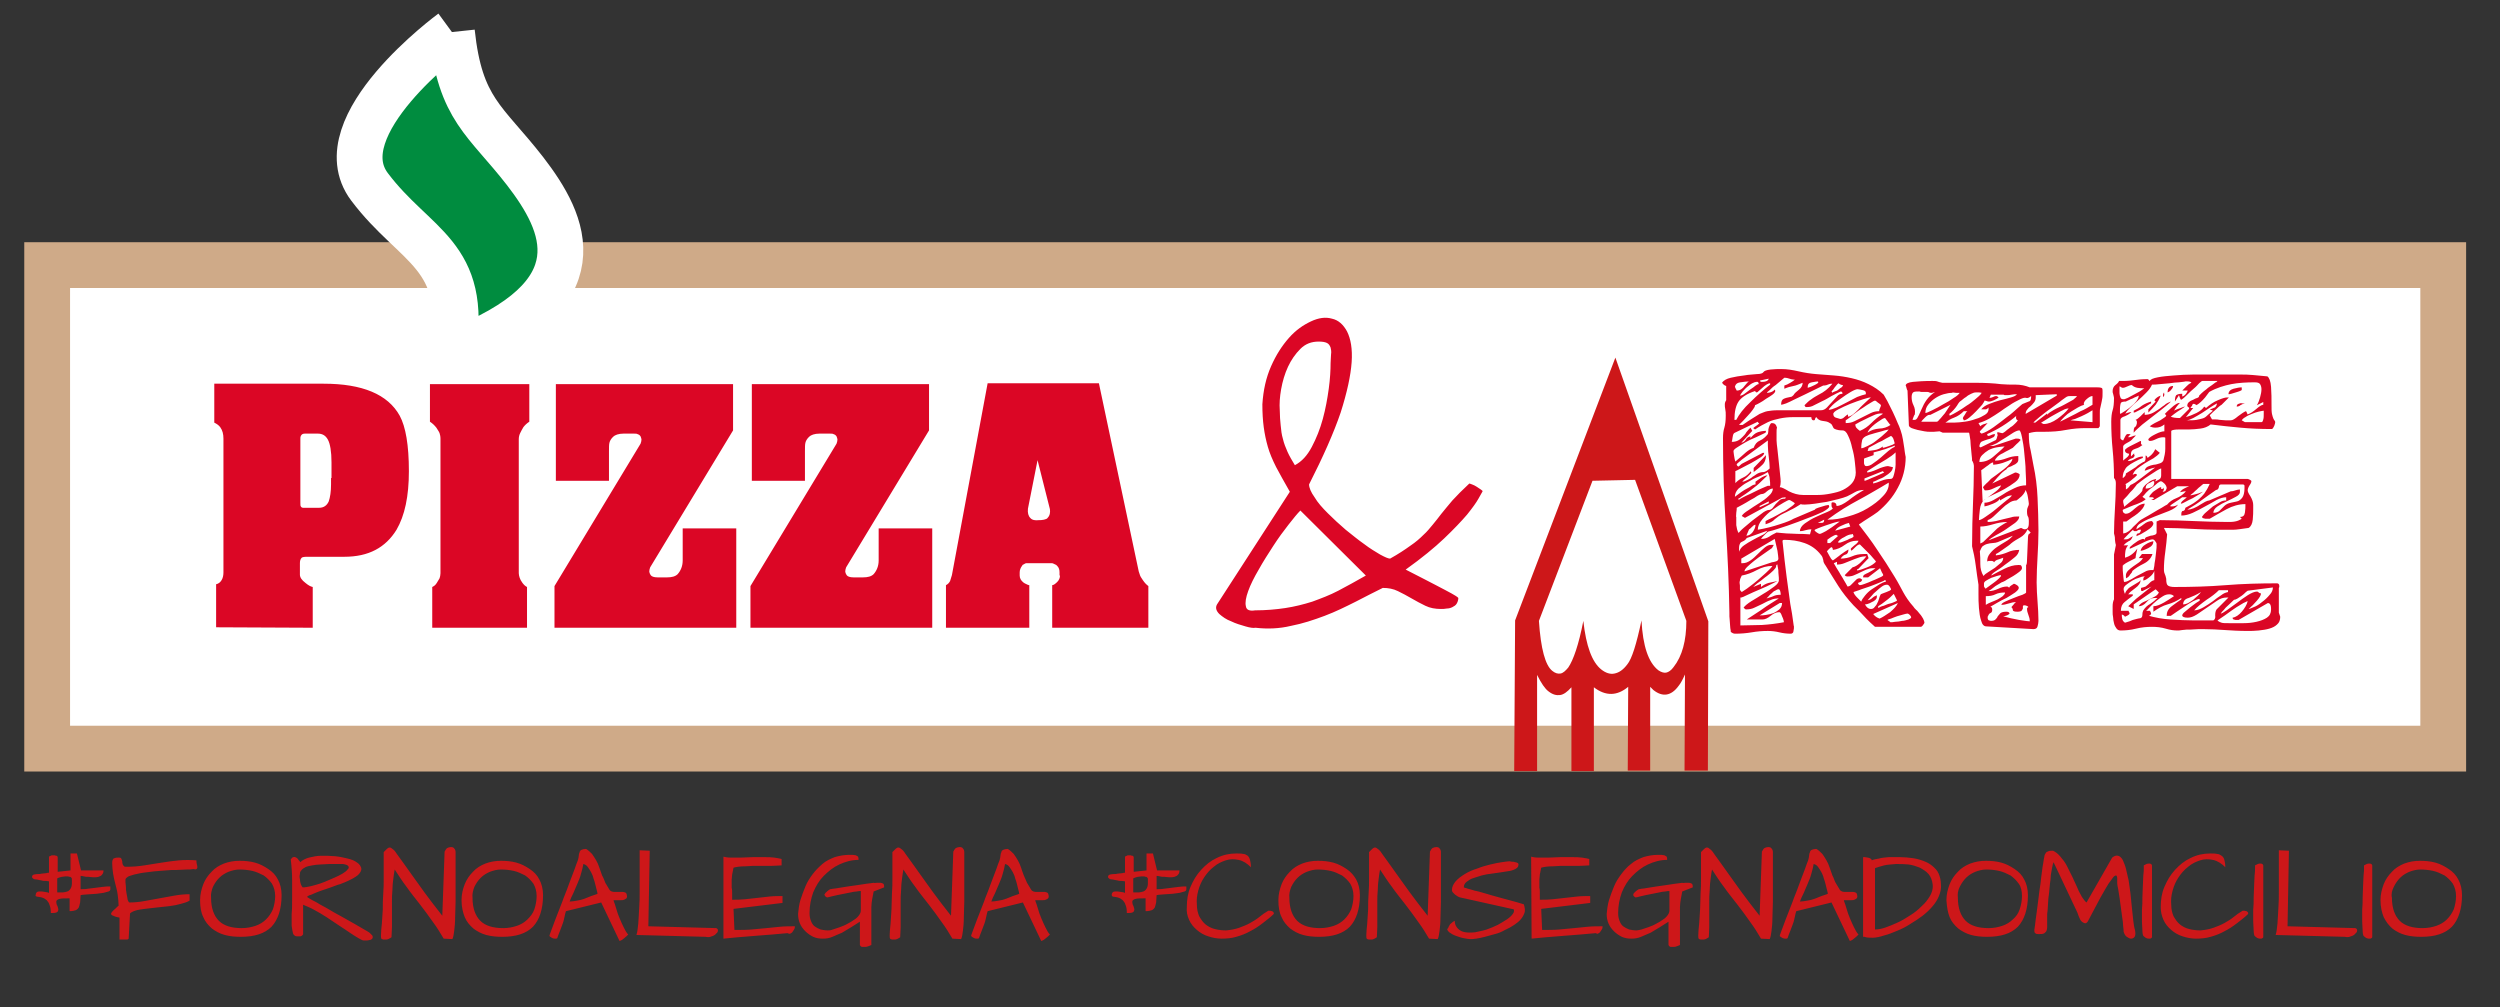
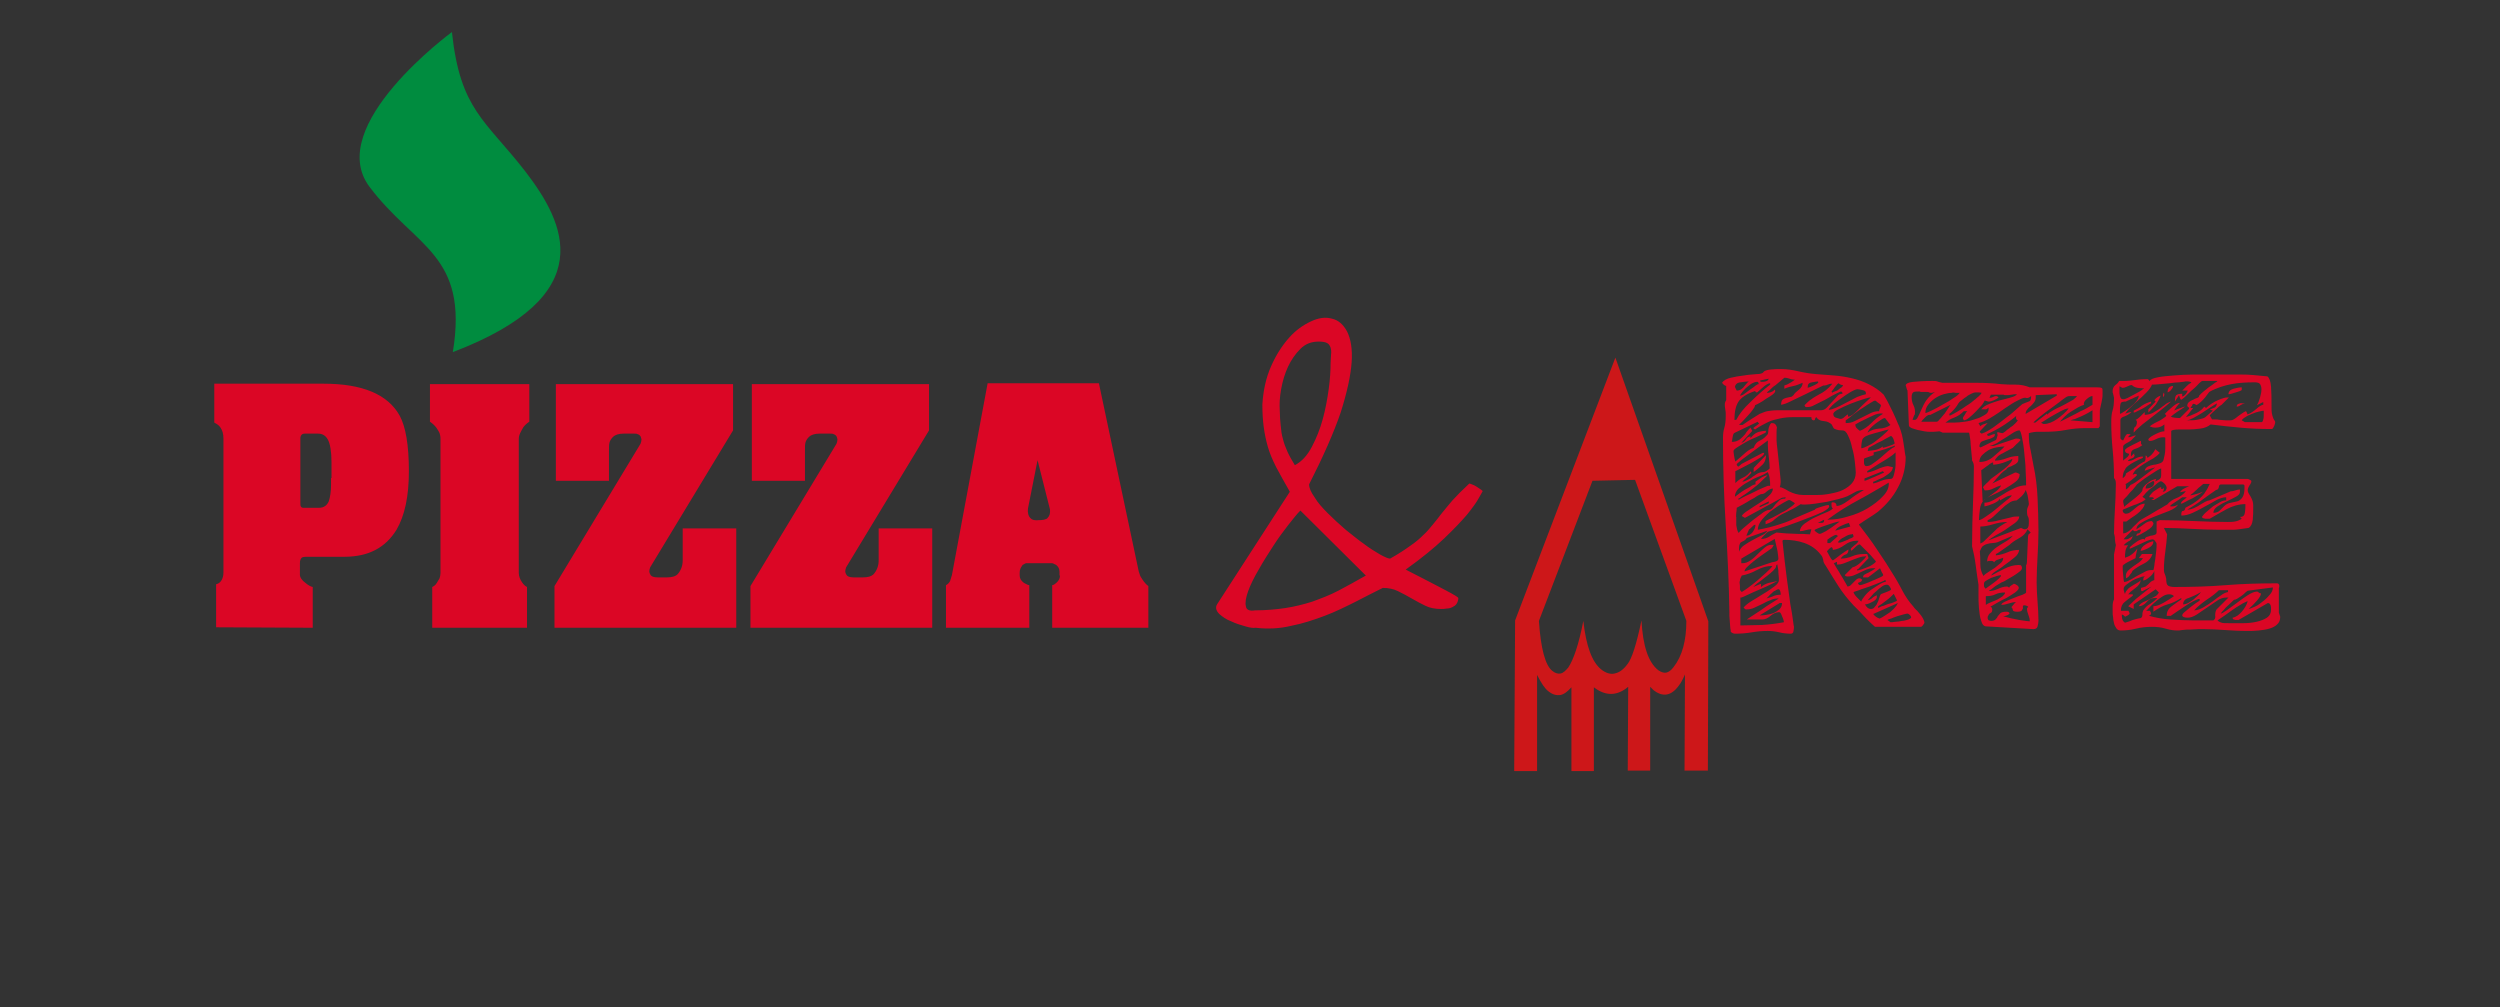
<svg xmlns="http://www.w3.org/2000/svg" id="Layer_1" x="0px" y="0px" viewBox="0 0 546 220" style="enable-background:new 0 0 546 220;" xml:space="preserve">
  <rect x="0" y="0" width="546" height="220" fill="#333333" stroke="none" />
  <style type="text/css">
	.st0{fill:#FFFFFF;}
	.st1{fill:none;stroke:#CFAA88;stroke-width:10;}
	.st2{fill:#CD1719;}
	.st3{fill:#008C3F;}
	.st4{fill:none;stroke:#FFFFFF;stroke-width:10;}
	.st5{fill:#DB0625;}
</style>
-   <rect x="10.3" y="57.9" class="st0" width="523.3" height="105.6" />
-   <rect x="10.3" y="57.9" class="st1" width="523.3" height="105.6" />
  <path class="st2" d="M357.1,104.8l11.2,30.8c0,4.3-0.9,7.7-2.8,10.1c-0.5,0.7-1.1,1.1-1.6,1.2c-0.5,0.1-1.1-0.1-1.7-0.5  c-2.2-1.7-3.4-5.3-3.7-10.9c-1.1,5.2-2.1,8.4-3.1,9.6c-0.9,1.2-1.8,1.8-2.8,2c-0.9,0.2-1.9-0.1-2.9-0.9c-2-1.6-3.3-5.1-3.9-10.6  c-1,5.2-2.2,8.6-3.3,10.2c-0.6,0.7-1.1,1.2-1.7,1.3c-0.6,0.1-1.2-0.1-1.8-0.6c-1.5-1.2-2.5-4.8-2.9-10.9l11.7-30.6L357.1,104.8z   M373,168.4l0.1-32.7l-20.3-57.6l-21.9,57.4l-0.2,32.9h5l0-21c0.9,1.8,1.7,3,2.5,3.6c0.9,0.7,1.7,0.9,2.5,0.8  c0.8-0.1,1.6-0.7,2.5-1.7l0,18.3h4.9l0-18.3c2.6,2,5.1,1.9,7.5-0.1l-0.1,18.3h4.9l0-18.3l0.7,0.7c2,1.6,3.9,1.3,5.5-0.9  c0.5-0.6,0.9-1.4,1.4-2.5l-0.1,21H373z" />
  <path class="st3" d="M98.7,7c0,0-28,20.5-18,33.8s21.7,14.7,18.2,36.1c32.5-12.4,24.5-28.2,15.8-39.5C106,26.2,100.5,24,98.7,7" />
-   <path class="st4" d="M98.7,7c0,0-28,20.5-18,33.8s21.7,14.7,18.2,36.1c32.5-12.4,24.5-28.2,15.8-39.5C106,26.2,100.5,24,98.7,7" />
-   <path class="st2" d="M522.8,193.7c0.4-0.8,0.8-1.4,1.4-2c0.6-0.6,1.3-1,2-1.3c0.8-0.3,1.6-0.5,2.4-0.5c0.9,0,1.9,0.1,2.8,0.3  c0.9,0.2,1.7,0.6,2.5,1c0.7,0.5,1.3,1.1,1.8,1.8c0.4,0.7,0.7,1.6,0.7,2.7c0,1-0.2,2-0.5,2.9c-0.4,0.9-0.9,1.6-1.5,2.2  c-0.6,0.6-1.4,1.1-2.3,1.4c-0.9,0.3-1.9,0.5-3,0.5c-2.2,0-3.9-0.5-5-1.6c-1.1-1.1-1.7-2.8-1.7-5  C522.2,195.3,522.4,194.5,522.8,193.7 M520.6,200.3c0.5,1,1.1,1.8,1.9,2.5c0.8,0.6,1.7,1.1,2.8,1.4c1.1,0.3,2.3,0.4,3.5,0.4  c3,0,5.2-0.7,6.7-2.2c1.4-1.5,2.2-3.8,2.2-6.9c0-1.3-0.3-2.5-0.8-3.4c-0.5-1-1.2-1.7-2.1-2.3c-0.9-0.6-1.8-1.1-2.9-1.4  c-1.1-0.3-2.2-0.4-3.4-0.4c-1.2,0-2.3,0.2-3.4,0.6c-1,0.4-2,1-2.7,1.8c-0.8,0.8-1.4,1.7-1.8,2.7c-0.4,1.1-0.7,2.2-0.7,3.5  C519.9,198.1,520.2,199.3,520.6,200.3 M516.9,204.9c0.2,0.1,0.4,0.1,0.6,0.1c0.1,0,0.3,0,0.4-0.1c0.2-0.1,0.2-0.2,0.2-0.4v-15.4  c0-0.2-0.1-0.3-0.2-0.4c-0.2-0.1-0.3-0.1-0.4-0.1c-0.2,0-0.4,0-0.6,0.1c-0.2,0.1-0.4,0.2-0.6,0.3c0,0,0,0.2,0,0.6  c0,0.4,0,0.9-0.1,1.6c0,0.7-0.1,1.4-0.1,2.2c0,0.8-0.1,1.7-0.1,2.6c0,0.9,0,1.8-0.1,2.7c0,0.9,0,1.7,0,2.5c0,0.8,0.1,1.4,0.1,2  c0,0.6,0.1,1,0.2,1.2C516.5,204.7,516.7,204.8,516.9,204.9 M512.1,204.6c0.5,0.1,0.9,0.1,1.3-0.1c0.4-0.1,0.8-0.3,1-0.6  c0.3-0.2,0.4-0.5,0.4-0.7c0-0.2-0.1-0.4-0.4-0.5l-14.8-0.4l0.3-16.5l-2.2-0.1c0,0.4,0,1.1,0,2c0,0.9,0,2,0,3.1c0,1.2,0,2.4,0,3.7  c0,1.3,0,2.6-0.1,3.8c-0.1,1.2-0.1,2.4-0.2,3.4c-0.1,1-0.2,1.9-0.4,2.5L512.1,204.6z M493.1,204.9c0.2,0.1,0.4,0.1,0.6,0.1  c0.1,0,0.3,0,0.4-0.1c0.2-0.1,0.2-0.2,0.2-0.4v-15.4c0-0.2-0.1-0.3-0.2-0.4c-0.2-0.1-0.3-0.1-0.4-0.1c-0.2,0-0.4,0-0.6,0.1  c-0.2,0.1-0.4,0.2-0.6,0.3c0,0,0,0.2,0,0.6s0,0.9-0.1,1.6c0,0.7-0.1,1.4-0.1,2.2c0,0.8-0.1,1.7-0.1,2.6c0,0.9,0,1.8-0.1,2.7  c0,0.9,0,1.7,0,2.5c0,0.8,0.1,1.4,0.1,2c0,0.6,0.1,1,0.2,1.2C492.7,204.7,492.9,204.8,493.1,204.9 M472.5,200.9  c0.4,0.9,1,1.6,1.7,2.2c0.7,0.6,1.5,1.1,2.5,1.4c0.9,0.3,1.9,0.5,2.9,0.5c1.1,0,2.2-0.1,3.2-0.4c1.1-0.3,2.1-0.7,3-1.2  c1-0.5,1.9-1.1,2.8-1.8c0.9-0.7,1.7-1.3,2.4-2c0-0.2,0-0.3-0.1-0.4c-0.1-0.1-0.2-0.2-0.3-0.2c-0.1,0-0.3-0.1-0.4-0.1  c-0.1,0-0.3,0-0.4,0c-0.7,0.4-1.4,0.9-2,1.4c-0.6,0.5-1.3,0.9-2,1.3c-0.7,0.4-1.5,0.7-2.3,1c-0.8,0.3-1.8,0.5-2.9,0.6  c-0.9,0-1.7-0.1-2.5-0.3c-0.8-0.2-1.5-0.6-2-1c-0.6-0.5-1-1.1-1.4-1.8c-0.3-0.7-0.5-1.5-0.5-2.5c-0.1-1,0-2,0.3-3.1s0.7-2,1.3-2.9  c0.6-0.9,1.3-1.7,2.1-2.3c0.8-0.7,1.7-1.1,2.6-1.4c0.9-0.3,1.8-0.3,2.8-0.1c1,0.2,1.9,0.8,2.7,1.6c0-0.7-0.1-1.2-0.2-1.6  c-0.1-0.4-0.3-0.7-0.6-0.9c-0.3-0.2-0.6-0.4-1-0.4c-0.4-0.1-0.9-0.1-1.5-0.1c-1.5,0-2.9,0.3-4.3,1c-1.3,0.6-2.4,1.5-3.4,2.6  s-1.7,2.3-2.3,3.7c-0.6,1.4-0.8,2.9-0.8,4.4C471.9,199.1,472.1,200,472.5,200.9 M468.8,204.9c0.2,0.1,0.4,0.1,0.6,0.1  c0.1,0,0.3,0,0.4-0.1c0.2-0.1,0.2-0.2,0.2-0.4v-15.4c0-0.2-0.1-0.3-0.2-0.4c-0.2-0.1-0.3-0.1-0.4-0.1c-0.2,0-0.4,0-0.6,0.1  s-0.4,0.2-0.6,0.3c0,0,0,0.2,0,0.6s0,0.9-0.1,1.6c0,0.7-0.1,1.4-0.1,2.2c0,0.8-0.1,1.7-0.1,2.6c0,0.9,0,1.8-0.1,2.7  c0,0.9,0,1.7,0,2.5c0,0.8,0.1,1.4,0.1,2c0,0.6,0.1,1,0.2,1.2C468.4,204.7,468.6,204.8,468.8,204.9 M464.5,204.6  c0.3,0.2,0.6,0.4,0.9,0.4c0.3,0,0.6-0.1,0.8-0.4c0.2-0.3,0.2-0.8,0.1-1.4c-0.2-0.6-0.3-1.4-0.4-2.2c-0.1-0.9-0.2-1.8-0.3-2.8  c-0.1-1-0.2-2-0.3-3c-0.1-1-0.3-2-0.4-2.9c-0.2-0.9-0.4-1.8-0.6-2.6c-0.2-0.8-0.5-1.4-0.7-1.9c-0.3-0.5-0.6-0.8-1-0.9  c-0.4-0.1-0.8,0-1.3,0.4l-5.6,9.8c-0.3-0.2-0.6-0.6-1-1.2c-0.3-0.6-0.7-1.2-1-2c-0.3-0.7-0.7-1.5-1.1-2.4c-0.4-0.8-0.8-1.6-1.2-2.4  c-0.4-0.8-0.9-1.4-1.4-2c-0.5-0.6-1-1-1.6-1.3c-0.4,0-0.8,0-1,0.1c-0.3,0.1-0.5,0.2-0.6,0.4c-0.1,0.2-0.3,0.4-0.3,0.7  c-0.1,0.3-0.1,0.7-0.2,1.1c0,0.2-0.1,0.6-0.2,1.2c-0.1,0.6-0.2,1.4-0.3,2.3c-0.1,0.9-0.2,1.9-0.4,3c-0.1,1.1-0.3,2.2-0.4,3.2  c-0.1,1.1-0.3,2-0.4,3c-0.1,0.9-0.2,1.7-0.3,2.3c0,0.3,0,0.6,0.2,0.7c0.2,0.2,0.4,0.2,0.7,0.2c0.5,0,0.9,0,1.1-0.1  c0.3-0.1,0.4-0.3,0.6-0.5c0.1-0.2,0.2-0.5,0.2-0.8c0-0.3,0-0.7,0-1.1c0-0.4,0-0.8,0-1.3c0-0.5,0-0.9,0.1-1.4c0-0.4,0.1-1,0.1-1.6  c0-0.6,0.1-1.3,0.2-2c0.1-0.7,0.1-1.4,0.2-2.1c0.1-0.7,0.2-1.4,0.2-2c0.1-0.6,0.2-1.2,0.3-1.7c0.1-0.5,0.2-0.9,0.3-1.1l5.2,11  c0.2,0.6,0.4,1.1,0.6,1.5s0.5,0.6,0.7,0.7c0.2,0.1,0.4,0.2,0.6,0.1c0.2-0.1,0.3-0.2,0.4-0.4c1.1-2.1,2-3.8,2.7-5.1  c0.7-1.3,1.4-2.4,1.8-3.1c0.5-0.7,0.9-1.2,1.1-1.5c0.3-0.3,0.5-0.3,0.6-0.3c0.1,0.1,0.2,0.3,0.2,0.6c0,0.3,0,0.7,0,1.1  c0,0.3,0.1,0.7,0.2,1.2c0.1,0.6,0.2,1.2,0.3,1.9c0.1,0.7,0.2,1.4,0.3,2.2c0.1,0.8,0.2,1.5,0.3,2.2c0.1,0.7,0.2,1.3,0.2,1.9  c0.1,0.6,0.1,1,0.1,1.2C464,204.1,464.2,204.4,464.5,204.6 M428,193.7c0.4-0.8,0.8-1.4,1.4-2c0.6-0.6,1.3-1,2-1.3  c0.8-0.3,1.6-0.5,2.4-0.5c0.9,0,1.9,0.1,2.8,0.3c0.9,0.2,1.7,0.6,2.5,1c0.7,0.5,1.3,1.1,1.8,1.8c0.5,0.7,0.7,1.6,0.7,2.7  c0,1-0.2,2-0.5,2.9s-0.8,1.6-1.5,2.2c-0.6,0.6-1.4,1.1-2.3,1.4c-0.9,0.3-1.9,0.5-3,0.5c-2.2,0-3.9-0.5-5-1.6c-1.1-1.1-1.7-2.8-1.7-5  C427.5,195.3,427.6,194.5,428,193.7 M425.8,200.3c0.4,1,1.1,1.8,1.9,2.5c0.8,0.6,1.7,1.1,2.8,1.4c1.1,0.3,2.3,0.4,3.5,0.4  c3,0,5.2-0.7,6.7-2.2c1.4-1.5,2.2-3.8,2.2-6.9c0-1.3-0.3-2.5-0.8-3.4c-0.5-1-1.2-1.7-2.1-2.3c-0.9-0.6-1.8-1.1-2.9-1.4  c-1.1-0.3-2.2-0.4-3.4-0.4c-1.2,0-2.3,0.2-3.4,0.6c-1,0.4-2,1-2.7,1.8c-0.8,0.8-1.4,1.7-1.8,2.7c-0.4,1.1-0.7,2.2-0.7,3.5  C425.2,198.1,425.4,199.3,425.8,200.3 M421.5,195.7c-0.5,0.8-1,1.5-1.8,2.2c-0.7,0.7-1.5,1.4-2.5,2c-0.9,0.6-1.9,1.2-2.8,1.6  c-0.9,0.4-1.8,0.8-2.7,1.1c-0.9,0.3-1.6,0.4-2.2,0.4v-13.4c0.6-0.2,1.2-0.4,2-0.6c0.8-0.2,1.7-0.2,2.6-0.3c0.9,0,1.8,0,2.7,0.1  c0.9,0.1,1.7,0.4,2.5,0.7c0.7,0.4,1.4,0.8,1.9,1.4c0.5,0.6,0.8,1.4,0.9,2.3C422.2,194.2,421.9,195,421.5,195.7 M407.2,204.6  c0.5,0.2,1.1,0.2,1.8,0.2s1.6-0.2,2.5-0.5c0.9-0.2,1.8-0.6,2.8-1c1-0.4,2-0.9,2.9-1.5c1-0.6,1.9-1.2,2.7-1.8  c0.9-0.7,1.6-1.4,2.2-2.1c0.6-0.7,1.1-1.5,1.4-2.3c0.3-0.8,0.5-1.6,0.4-2.4c0-0.9-0.2-1.7-0.5-2.4c-0.3-0.7-0.8-1.2-1.4-1.7  c-0.6-0.5-1.2-0.8-2-1.1c-0.8-0.3-1.6-0.5-2.4-0.6c-0.8-0.1-1.7-0.2-2.6-0.2c-0.9,0-1.7,0-2.5,0c-0.8,0.1-1.5,0.1-2.1,0.3  c-0.6,0.1-1.2,0.2-1.6,0.4c0-0.2-0.2-0.3-0.3-0.4c-0.2-0.1-0.4-0.2-0.6-0.2c-0.2,0-0.4-0.1-0.6-0.1h-0.4V204.6z M397.1,189.4  c0.2,0.3,0.5,0.7,0.7,1.1c0.2,0.4,0.4,0.8,0.5,1.3c0.2,0.5,0.3,0.9,0.4,1.3c0.1,0.4,0.2,0.8,0.3,1.2c0.1,0.4,0.2,0.7,0.2,0.9  c-0.4,0.2-0.9,0.3-1.4,0.5c-0.5,0.2-1,0.4-1.5,0.6c-0.5,0.2-1,0.3-1.6,0.4s-1.1,0.2-1.6,0.2c0.2-0.6,0.5-1.2,0.8-1.8  c0.3-0.7,0.6-1.4,0.9-2.1c0.3-0.7,0.6-1.4,0.8-2.2c0.2-0.7,0.4-1.4,0.5-2.1C396.6,188.8,396.9,189.1,397.1,189.4 M391,203.3  c0.2-0.5,0.4-1.1,0.6-1.6c0.2-0.5,0.3-1.1,0.4-1.5c0.1-0.5,0.2-0.9,0.3-1.2l7.7-1.9l4,8.4c0,0,0.1,0,0.3-0.1s0.4-0.2,0.6-0.4  c0.2-0.2,0.4-0.3,0.6-0.5c0.2-0.2,0.3-0.3,0.4-0.4c-0.4-0.4-0.7-1-1-1.6c-0.3-0.6-0.6-1.3-0.9-2c-0.3-0.7-0.5-1.3-0.7-2  c-0.2-0.7-0.4-1.3-0.6-1.8c0-0.1,0-0.1,0.2-0.1c0.2,0,0.3,0,0.6,0c0.2,0,0.5,0,0.8,0c0.3,0,0.5,0,0.7-0.1c0.2-0.1,0.4-0.2,0.5-0.3  c0.1-0.1,0.2-0.4,0.1-0.7c0-0.2-0.1-0.4-0.2-0.5c-0.2-0.1-0.4-0.2-0.6-0.2s-0.5,0-0.8,0c-0.3,0-0.6,0-0.9,0c-0.3,0-0.5,0-0.8-0.1  c-0.2-0.1-0.4-0.2-0.5-0.4c-0.3-0.5-0.6-1-0.9-1.5s-0.4-1.1-0.7-1.6c-0.2-0.6-0.4-1.1-0.6-1.7c-0.2-0.6-0.4-1.1-0.7-1.6  c-0.3-0.5-0.6-1-0.9-1.4c-0.4-0.4-0.8-0.8-1.3-1.1c-0.4,0-0.8,0.1-1,0.2c-0.2,0.1-0.4,0.3-0.4,0.5c-0.1,0.2-0.2,0.5-0.2,0.8  c0,0.3-0.1,0.6-0.2,1c-0.2,0.4-0.4,1.1-0.7,1.9c-0.3,0.8-0.7,1.8-1.1,2.9c-0.4,1.1-0.8,2.2-1.3,3.4c-0.4,1.2-0.9,2.3-1.3,3.4  c-0.4,1.1-0.8,2-1.1,2.9c-0.3,0.9-0.6,1.5-0.7,1.9c0,0.1,0,0.2,0.2,0.3c0.1,0.1,0.3,0.2,0.5,0.3c0.2,0.1,0.4,0.1,0.6,0.1  c0.2,0,0.3,0,0.4-0.1C390.6,204.3,390.8,203.8,391,203.3 M386.5,205.1c0.2-0.4,0.3-1,0.4-1.8c0.1-0.8,0.2-1.8,0.2-2.9  c0-1.1,0.1-2.3,0.1-3.5c0-1.2,0-2.4,0-3.6c0-1.2,0-2.2,0-3.2c0-1,0-1.8,0-2.4c0-0.2,0-0.4,0-0.7c0-0.3,0-0.6,0-0.9  c0-0.3-0.1-0.6-0.3-0.8c-0.1-0.2-0.4-0.3-0.7-0.3c-0.3,0-0.6,0.1-0.8,0.2c-0.2,0.1-0.4,0.4-0.6,0.8l-0.5,14  c-1.5-1.9-2.8-3.6-3.9-5.1c-1.1-1.5-2-2.8-2.8-3.9c-0.8-1.1-1.4-2-2-2.8c-0.5-0.7-1-1.4-1.3-1.8c-0.3-0.5-0.6-0.8-0.9-1  c-0.2-0.2-0.4-0.3-0.6-0.3c-0.2,0-0.4,0.1-0.6,0.3c-0.2,0.2-0.4,0.4-0.7,0.7c0,0.8,0,1.6,0,2.6s0,2,0,3.1c0,1.1,0,2.2-0.1,3.4  c0,1.2-0.1,2.3-0.1,3.4c-0.1,1.1-0.1,2.1-0.2,3.1c-0.1,1-0.2,1.9-0.2,2.6c0,0.4,0,0.7,0.2,0.8c0.2,0.1,0.4,0.1,0.7,0.1  c0.3,0,0.5,0,0.7-0.1s0.4-0.2,0.7-0.4c0-0.6,0.1-1.4,0.1-2.2c0-0.8,0-1.7,0-2.6c0-0.9,0-1.8,0-2.8c0-0.9,0-1.8,0.1-2.7  c0-0.9,0.1-1.7,0.2-2.5c0.1-0.8,0.2-1.5,0.3-2c0.8,1.2,1.6,2.5,2.6,3.8c0.9,1.3,1.9,2.5,2.9,3.8c1,1.3,1.9,2.5,2.8,3.8  c0.9,1.2,1.7,2.5,2.4,3.7L386.5,205.1z M364.4,201.3v5.1c0.1,0.2,0.2,0.3,0.4,0.4c0.2,0,0.5,0,0.8,0c0.3,0,0.5-0.1,0.8-0.2  c0.3-0.1,0.4-0.2,0.5-0.2c0-0.5,0-1.1,0-1.8c0-0.7,0-1.3,0-2.1c0-0.7,0-1.4,0-2.2c0-0.7,0-1.4,0-2.1c0-0.7,0.1-1.3,0.2-1.9  c0.1-0.6,0.2-1.1,0.3-1.6l2.3-0.9c0-0.4,0-0.6-0.2-0.8c-0.2-0.1-0.4-0.2-0.6-0.2c-0.3,0-0.5,0-0.8,0c-0.3,0-0.5,0.1-0.7,0  c-0.4,0.1-0.9,0.1-1.5,0.2c-0.6,0.1-1.3,0.2-2,0.3c-0.7,0.1-1.4,0.2-2.1,0.3s-1.3,0.2-1.9,0.3c-0.6,0.1-1.1,0.2-1.4,0.2  c-0.4,0.1-0.6,0.1-0.6,0.1c-0.5,0.3-0.8,0.6-1,0.8c-0.2,0.2-0.2,0.4-0.2,0.5c0,0.1,0.1,0.2,0.2,0.3c0.1,0.1,0.2,0.1,0.3,0.2  c0.2,0,0.5-0.1,0.9-0.2c0.4-0.1,0.8-0.2,1.3-0.3c0.5-0.1,1-0.2,1.5-0.3c0.5-0.1,1-0.2,1.5-0.3s0.9-0.2,1.3-0.2  c0.4-0.1,0.7-0.1,0.9-0.1v4.2c0,0.4-0.1,0.7-0.4,1.1c-0.3,0.4-0.6,0.7-1.1,1c-0.4,0.3-0.9,0.6-1.5,0.9c-0.5,0.3-1.1,0.5-1.6,0.7  c-0.5,0.2-1,0.3-1.5,0.5c-0.5,0.1-0.8,0.2-1.1,0.2c-0.6,0-1.1-0.1-1.6-0.2c-0.5-0.2-0.9-0.4-1.3-0.7c-0.4-0.3-0.6-0.7-0.8-1.2  c-0.2-0.5-0.3-1-0.3-1.7c0-1.6,0.3-3.1,0.8-4.5c0.6-1.4,1.3-2.6,2.3-3.6c1-1,2.1-1.9,3.4-2.5c1.3-0.6,2.7-1,4.2-1  c0-0.3,0-0.5-0.1-0.7c-0.1-0.1-0.3-0.2-0.5-0.3c-0.2,0-0.4-0.1-0.7-0.1c-0.2,0-0.5,0-0.7,0c-1.1,0-2.2,0.2-3.2,0.5  c-1,0.4-1.9,0.8-2.7,1.5c-0.8,0.6-1.5,1.4-2.1,2.2s-1.2,1.7-1.6,2.7c-0.4,1-0.8,2-1.1,3c-0.3,1-0.4,2-0.5,3c0,0.7,0.1,1.4,0.4,2.1  c0.3,0.7,0.7,1.2,1.2,1.7c0.5,0.5,1.1,0.9,1.7,1.2c0.7,0.3,1.3,0.4,2.1,0.4c0.7,0,1.4-0.1,2.1-0.4s1.4-0.6,2.1-0.9  c0.7-0.4,1.3-0.8,2-1.2C363.3,202,363.9,201.6,364.4,201.3 M334.5,205c0.9-0.1,1.9-0.2,3.1-0.3c1.2-0.1,2.4-0.2,3.7-0.3  c1.3-0.1,2.5-0.2,3.8-0.3c1.2-0.1,2.4-0.2,3.4-0.3c0.2,0.1,0.4,0.2,0.5,0.1c0.2-0.1,0.4-0.2,0.5-0.4c0.1-0.2,0.3-0.4,0.4-0.6  c0.1-0.2,0.1-0.4,0.1-0.6c-1.1,0-2.2,0-3.2,0.1c-1,0.1-2,0.2-3,0.3c-1,0.1-2.1,0.2-3.2,0.3c-1.1,0.1-2.4,0.1-3.8,0.1l-0.2-4.6  l10.7-1.3v-1.5c-0.9,0-1.9,0-2.8,0.1c-0.9,0.1-1.8,0.2-2.7,0.3c-0.9,0.1-1.8,0.2-2.7,0.3c-0.9,0.1-1.8,0.1-2.8,0.1  c0-0.6,0-1.1,0-1.5c0-0.4,0-0.8-0.1-1.1c0-0.3,0-0.6,0-0.9c0-0.3,0-0.6,0-0.9c0-0.3,0.1-0.7,0.1-1.1c0.1-0.4,0.2-0.9,0.3-1.5  c0.7-0.2,1.6-0.3,2.6-0.3c1-0.1,2-0.1,3-0.1c1,0,1.9,0,2.8,0c0.9,0,1.6-0.1,2.1-0.1v-1.4c-0.4-0.1-0.9-0.2-1.6-0.3  c-0.7-0.1-1.4-0.1-2.2-0.1s-1.6,0-2.5,0s-1.7,0.1-2.6,0.1c-0.8,0-1.6,0-2.2,0c-0.7,0-1.2-0.1-1.6-0.2L334.5,205z M316.5,203.6  c0.4,0.3,0.9,0.6,1.5,0.8c0.6,0.2,1.1,0.4,1.7,0.5c0.6,0.1,1,0.2,1.3,0.2c0.4,0,0.8,0,1.4-0.1c0.6-0.1,1.2-0.2,1.9-0.4  c0.7-0.2,1.4-0.4,2.2-0.6c0.8-0.2,1.5-0.5,2.2-0.9c0.7-0.3,1.4-0.7,2-1.1c0.6-0.4,1.1-0.8,1.5-1.3c0.4-0.5,0.6-0.9,0.8-1.5  c0.1-0.5,0-1.1-0.2-1.7c-1.9-0.6-3.6-1-5-1.4c-1.4-0.4-2.6-0.7-3.5-1c-1-0.3-1.7-0.5-2.3-0.6c-0.6-0.2-1-0.3-1.4-0.4  c-0.3-0.1-0.5-0.2-0.7-0.2c-0.1-0.1-0.2-0.1-0.2-0.1c0-0.5,0.2-0.9,0.6-1.2c0.4-0.3,0.8-0.6,1.4-0.8c0.6-0.2,1.2-0.4,1.9-0.6  c0.7-0.2,1.4-0.3,2.2-0.4c0.7-0.1,1.4-0.2,2.1-0.3c0.7-0.1,1.3-0.2,1.9-0.3c0.5-0.1,1-0.3,1.3-0.5c0.3-0.2,0.5-0.4,0.5-0.7  c0.1-0.2,0-0.4-0.1-0.5c-0.2-0.1-0.4-0.2-0.6-0.2c-0.2-0.1-0.5-0.1-0.7-0.1c-0.2,0-0.4-0.1-0.5-0.1c-0.4,0-0.9,0.1-1.7,0.2  c-0.8,0.1-1.6,0.3-2.5,0.5c-0.9,0.2-1.9,0.5-2.9,0.9c-1,0.3-1.9,0.7-2.7,1.2c-0.8,0.5-1.5,1-2,1.6s-0.8,1.2-0.8,1.9  c0,0.2,0.1,0.4,0.2,0.5s0.3,0.3,0.5,0.5c0.2,0.1,0.4,0.3,0.6,0.4c0.2,0.1,0.4,0.2,0.5,0.2l11.7,2.6c0.1,0.3,0.1,0.6-0.2,1  c-0.3,0.4-0.7,0.8-1.3,1.2c-0.6,0.4-1.3,0.8-2,1.2c-0.8,0.4-1.6,0.7-2.4,1c-0.9,0.3-1.7,0.4-2.5,0.6c-0.8,0.1-1.6,0.1-2.2,0  c-0.7-0.1-1.2-0.4-1.6-0.8c-0.4-0.4-0.7-1-0.7-1.7c-0.1,0-0.2,0.1-0.3,0.2c-0.2,0.1-0.3,0.2-0.5,0.4c-0.2,0.1-0.3,0.3-0.4,0.5  c-0.1,0.2-0.2,0.3-0.2,0.5C315.9,202.9,316.1,203.2,316.5,203.6 M314,205.1c0.2-0.4,0.3-1,0.4-1.8c0.1-0.8,0.2-1.8,0.2-2.9  c0-1.1,0.1-2.3,0.1-3.5c0-1.2,0-2.4,0-3.6c0-1.2,0-2.2,0-3.2c0-1,0-1.8,0-2.4c0-0.2,0-0.4,0-0.7c0-0.3,0-0.6,0-0.9  c0-0.3-0.1-0.6-0.3-0.8c-0.1-0.2-0.4-0.3-0.7-0.3c-0.3,0-0.6,0.1-0.8,0.2c-0.2,0.1-0.4,0.4-0.6,0.8l-0.5,14  c-1.5-1.9-2.8-3.6-3.9-5.1c-1.1-1.5-2-2.8-2.8-3.9s-1.4-2-2-2.8c-0.5-0.7-1-1.4-1.3-1.8c-0.3-0.5-0.6-0.8-0.9-1  c-0.2-0.2-0.4-0.3-0.6-0.3s-0.4,0.1-0.6,0.3c-0.2,0.2-0.4,0.4-0.7,0.7c0,0.8,0,1.6,0,2.6s0,2,0,3.1c0,1.1,0,2.2-0.1,3.4  s-0.1,2.3-0.1,3.4c-0.1,1.1-0.1,2.1-0.2,3.1c-0.1,1-0.2,1.9-0.2,2.6c0,0.4,0,0.7,0.2,0.8c0.2,0.1,0.4,0.1,0.7,0.1  c0.3,0,0.5,0,0.7-0.1s0.4-0.2,0.7-0.4c0-0.6,0.1-1.4,0.1-2.2c0-0.8,0-1.7,0-2.6c0-0.9,0-1.8,0-2.8c0-0.9,0-1.8,0.1-2.7  c0-0.9,0.1-1.7,0.2-2.5c0.1-0.8,0.2-1.5,0.3-2c0.8,1.2,1.6,2.5,2.6,3.8c0.9,1.3,1.9,2.5,2.9,3.8c1,1.3,1.9,2.5,2.8,3.8  c0.9,1.2,1.7,2.5,2.4,3.7L314,205.1z M282,193.7c0.4-0.8,0.8-1.4,1.4-2c0.6-0.6,1.3-1,2-1.3c0.8-0.3,1.6-0.5,2.4-0.5  c0.9,0,1.9,0.1,2.8,0.3c0.9,0.2,1.7,0.6,2.5,1c0.7,0.5,1.3,1.1,1.8,1.8c0.4,0.7,0.7,1.6,0.7,2.7c0,1-0.2,2-0.5,2.9  c-0.4,0.9-0.9,1.6-1.5,2.2c-0.6,0.6-1.4,1.1-2.3,1.4c-0.9,0.3-1.9,0.5-3,0.5c-2.2,0-3.9-0.5-5-1.6c-1.1-1.1-1.7-2.8-1.7-5  C281.5,195.3,281.7,194.5,282,193.7 M279.9,200.3c0.4,1,1.1,1.8,1.9,2.5c0.8,0.6,1.7,1.1,2.8,1.4c1.1,0.3,2.3,0.4,3.5,0.4  c3,0,5.2-0.7,6.7-2.2c1.4-1.5,2.2-3.8,2.2-6.9c0-1.3-0.3-2.5-0.8-3.4s-1.2-1.7-2.1-2.3c-0.9-0.6-1.8-1.1-2.9-1.4  c-1.1-0.3-2.2-0.4-3.4-0.4c-1.2,0-2.3,0.2-3.4,0.6c-1,0.4-2,1-2.7,1.8c-0.8,0.8-1.4,1.7-1.8,2.7c-0.4,1.1-0.7,2.2-0.7,3.5  C279.2,198.1,279.4,199.3,279.9,200.3 M259.7,200.9c0.4,0.9,1,1.6,1.7,2.2c0.7,0.6,1.5,1.1,2.5,1.4c0.9,0.3,1.9,0.5,2.9,0.5  c1.1,0,2.2-0.1,3.2-0.4c1.1-0.3,2.1-0.7,3-1.2c1-0.5,1.9-1.1,2.8-1.8c0.9-0.7,1.7-1.3,2.4-2c0-0.2,0-0.3-0.1-0.4  c-0.1-0.1-0.2-0.2-0.3-0.2c-0.1,0-0.3-0.1-0.4-0.1c-0.1,0-0.3,0-0.4,0c-0.7,0.4-1.4,0.9-2,1.4c-0.6,0.5-1.3,0.9-2,1.3  c-0.7,0.4-1.5,0.7-2.3,1c-0.8,0.3-1.8,0.5-2.9,0.6c-0.9,0-1.7-0.1-2.5-0.3c-0.8-0.2-1.5-0.6-2-1c-0.6-0.5-1-1.1-1.4-1.8  c-0.3-0.7-0.5-1.5-0.5-2.5c-0.1-1,0-2,0.3-3.1s0.7-2,1.3-2.9c0.6-0.9,1.3-1.7,2.1-2.3c0.8-0.7,1.7-1.1,2.6-1.4  c0.9-0.3,1.8-0.3,2.8-0.1c1,0.2,1.9,0.8,2.7,1.6c0-0.7-0.1-1.2-0.2-1.6c-0.1-0.4-0.3-0.7-0.5-0.9c-0.3-0.2-0.6-0.4-1-0.4  c-0.4-0.1-0.9-0.1-1.5-0.1c-1.5,0-2.9,0.3-4.3,1c-1.3,0.6-2.4,1.5-3.4,2.6c-1,1.1-1.7,2.3-2.3,3.7c-0.6,1.4-0.8,2.9-0.8,4.4  C259.1,199.1,259.3,200,259.7,200.9 M250.3,191.5c0.1,0,0.2,0.1,0.3,0.2c0.1,0.1,0.1,0.2,0.1,0.4c0,0.2,0,0.4,0,0.8  c0,0.5-0.1,0.9-0.3,1.2c-0.2,0.3-0.4,0.5-0.7,0.6c-0.3,0.1-0.7,0.2-1,0.2c-0.4,0-0.8,0-1.2,0v-3c0-0.1,0.1-0.1,0.3-0.2  c0.2-0.1,0.4-0.1,0.7-0.2c0.3,0,0.5-0.1,0.8-0.1c0.3,0,0.5,0,0.6,0C250.1,191.5,250.2,191.5,250.3,191.5 M243,195.8  c0.1,0,0.3,0.1,0.6,0.1c0.2,0,0.5,0.1,0.8,0.2c0.3,0.1,0.5,0.3,0.8,0.5c0.2,0.2,0.5,0.6,0.6,1c0.2,0.4,0.3,1,0.3,1.8  c0,0,0.1,0,0.2,0h0.2c0.6,0,0.9-0.1,1.1-0.3c0.1-0.2,0.2-0.4,0.1-0.7c-0.1-0.3-0.1-0.5-0.3-0.8c-0.1-0.3-0.1-0.5-0.1-0.8  c0.1-0.2,0.3-0.4,0.8-0.5c0.4-0.1,1.1-0.1,2.1-0.1v2.8c0.6,0,1-0.1,1.3-0.2c0.3-0.1,0.5-0.3,0.7-0.6c0.1-0.3,0.2-0.6,0.3-1.1  c0-0.4,0.1-1,0.1-1.6c0.1,0,0.4-0.1,0.7-0.1c0.4,0,0.8-0.1,1.3-0.1c0.5,0,1-0.1,1.5-0.1c0.5-0.1,1-0.1,1.5-0.2  c0.4-0.1,0.8-0.2,1.1-0.3c0.3-0.1,0.4-0.3,0.4-0.5v-0.6c-0.6,0-1.1,0-1.7,0.1c-0.5,0.1-1.1,0.1-1.6,0.2c-0.5,0.1-1.1,0.1-1.6,0.2  c-0.5,0.1-1.1,0.1-1.6,0.1v-2.9c0.1,0,0.4,0,0.7,0.1c0.3,0.1,0.6,0.1,1,0.1s0.7,0.1,1.1,0.1c0.4,0,0.8,0,1.1-0.1  c0.3-0.1,0.6-0.2,0.8-0.5c0.2-0.2,0.3-0.5,0.3-0.9h-4.9l-0.9-3.7h-1.4v3.7l-2.8,0.3v-3.1c0-0.1,0-0.2-0.1-0.3  c-0.1-0.1-0.1-0.1-0.2-0.1c-0.1,0-0.2,0-0.3-0.1c-0.1,0-0.2,0-0.3,0c-0.1,0-0.2,0-0.3,0c-0.1,0-0.2,0-0.3,0.1  c-0.1,0-0.2,0.1-0.3,0.1c-0.1,0.1-0.1,0.2-0.1,0.3v3.3c-0.1,0-0.3,0-0.6,0.1c-0.3,0-0.6,0.1-1,0.1c-0.3,0.1-0.7,0.1-1,0.1  s-0.5,0.1-0.7,0.1c-0.3,0.1-0.4,0.3-0.4,0.5c0,0.2,0.1,0.3,0.4,0.5c0.1,0,0.3,0.1,0.7,0.1c0.3,0.1,0.6,0.1,1,0.2  c0.3,0.1,0.7,0.1,1,0.1c0.3,0,0.5,0.1,0.6,0.1v2.5c0,0-0.1,0-0.3-0.1c-0.2,0-0.3-0.1-0.6-0.1c-0.2,0-0.4-0.1-0.7-0.1  c-0.2,0-0.4,0-0.6,0c-0.2,0-0.4,0.1-0.5,0.2c-0.1,0.1-0.2,0.3-0.2,0.5C242.8,195.7,242.9,195.7,243,195.8 M220.5,189.4  c0.2,0.3,0.5,0.7,0.7,1.1c0.2,0.4,0.4,0.8,0.5,1.3c0.2,0.5,0.3,0.9,0.4,1.3c0.1,0.4,0.2,0.8,0.3,1.2c0.1,0.4,0.2,0.7,0.2,0.9  c-0.4,0.2-0.9,0.3-1.4,0.5c-0.5,0.2-1,0.4-1.5,0.6c-0.5,0.2-1,0.3-1.6,0.4s-1.1,0.2-1.6,0.2c0.2-0.6,0.5-1.2,0.8-1.8  c0.3-0.7,0.6-1.4,0.9-2.1c0.3-0.7,0.6-1.4,0.8-2.2c0.2-0.7,0.4-1.4,0.5-2.1C220,188.8,220.3,189.1,220.5,189.4 M214.4,203.3  c0.2-0.5,0.4-1.1,0.6-1.6c0.2-0.5,0.3-1.1,0.4-1.5c0.1-0.5,0.2-0.9,0.3-1.2l7.7-1.9l4,8.4c0,0,0.1,0,0.3-0.1  c0.2-0.1,0.4-0.2,0.6-0.4s0.4-0.3,0.6-0.5c0.2-0.2,0.3-0.3,0.4-0.4c-0.4-0.4-0.7-1-1-1.6c-0.3-0.6-0.6-1.3-0.9-2  c-0.3-0.7-0.5-1.3-0.7-2c-0.2-0.7-0.4-1.3-0.6-1.8c0-0.1,0-0.1,0.2-0.1c0.1,0,0.3,0,0.6,0c0.2,0,0.5,0,0.8,0c0.3,0,0.5,0,0.7-0.1  c0.2-0.1,0.4-0.2,0.5-0.3c0.1-0.1,0.2-0.4,0.1-0.7c0-0.2-0.1-0.4-0.2-0.5c-0.2-0.1-0.4-0.2-0.6-0.2c-0.2,0-0.5,0-0.8,0  c-0.3,0-0.6,0-0.9,0c-0.3,0-0.5,0-0.8-0.1c-0.2-0.1-0.4-0.2-0.5-0.4c-0.3-0.5-0.6-1-0.9-1.5c-0.2-0.5-0.5-1.1-0.7-1.6  s-0.4-1.1-0.6-1.7c-0.2-0.6-0.4-1.1-0.7-1.6c-0.3-0.5-0.6-1-0.9-1.4c-0.4-0.4-0.8-0.8-1.3-1.1c-0.4,0-0.8,0.1-1,0.2  c-0.2,0.1-0.4,0.3-0.4,0.5c-0.1,0.2-0.2,0.5-0.2,0.8c0,0.3-0.1,0.6-0.2,1c-0.2,0.4-0.4,1.1-0.7,1.9c-0.3,0.8-0.7,1.8-1.1,2.9  c-0.4,1.1-0.8,2.2-1.3,3.4c-0.4,1.2-0.9,2.3-1.3,3.4c-0.4,1.1-0.8,2-1.1,2.9c-0.3,0.9-0.6,1.5-0.7,1.9c0,0.1,0,0.2,0.2,0.3  c0.1,0.1,0.3,0.2,0.5,0.3c0.2,0.1,0.4,0.1,0.6,0.1c0.2,0,0.3,0,0.4-0.1C214,204.3,214.2,203.8,214.4,203.3 M209.9,205.1  c0.2-0.4,0.3-1,0.4-1.8c0.1-0.8,0.2-1.8,0.2-2.9c0-1.1,0.1-2.3,0.1-3.5c0-1.2,0-2.4,0-3.6c0-1.2,0-2.2,0-3.2c0-1,0-1.8,0-2.4  c0-0.2,0-0.4,0-0.7c0-0.3,0-0.6,0-0.9c0-0.3-0.1-0.6-0.3-0.8c-0.1-0.2-0.4-0.3-0.7-0.3c-0.3,0-0.6,0.1-0.8,0.2  c-0.2,0.1-0.4,0.4-0.6,0.8l-0.5,14c-1.5-1.9-2.8-3.6-3.9-5.1c-1.1-1.5-2-2.8-2.8-3.9c-0.8-1.1-1.4-2-2-2.8c-0.5-0.7-1-1.4-1.3-1.8  c-0.3-0.5-0.6-0.8-0.9-1c-0.2-0.2-0.4-0.3-0.6-0.3c-0.2,0-0.4,0.1-0.6,0.3c-0.2,0.2-0.4,0.4-0.7,0.7c0,0.8,0,1.6,0,2.6s0,2,0,3.1  c0,1.1,0,2.2-0.1,3.4c0,1.2-0.1,2.3-0.1,3.4c-0.1,1.1-0.1,2.1-0.2,3.1c-0.1,1-0.2,1.9-0.2,2.6c0,0.4,0,0.7,0.2,0.8  c0.2,0.1,0.4,0.1,0.7,0.1c0.3,0,0.5,0,0.7-0.1c0.2-0.1,0.4-0.2,0.7-0.4c0-0.6,0.1-1.4,0.1-2.2c0-0.8,0-1.7,0-2.6c0-0.9,0-1.8,0-2.8  c0-0.9,0-1.8,0.1-2.7c0-0.9,0.1-1.7,0.2-2.5c0.1-0.8,0.2-1.5,0.3-2c0.8,1.2,1.6,2.5,2.6,3.8c0.9,1.3,1.9,2.5,2.9,3.8  c1,1.3,1.9,2.5,2.8,3.8c0.9,1.2,1.7,2.5,2.4,3.7L209.9,205.1z M187.8,201.3v5.1c0.1,0.2,0.2,0.3,0.4,0.4c0.2,0,0.5,0,0.8,0  c0.3,0,0.5-0.1,0.8-0.2c0.3-0.1,0.4-0.2,0.5-0.2c0-0.5,0-1.1,0-1.8c0-0.7,0-1.3,0-2.1c0-0.7,0-1.4,0-2.2c0-0.7,0-1.4,0-2.1  c0-0.7,0.1-1.3,0.2-1.9c0.1-0.6,0.2-1.1,0.3-1.6l2.3-0.9c0-0.4,0-0.6-0.2-0.8c-0.2-0.1-0.4-0.2-0.6-0.2c-0.3,0-0.5,0-0.8,0  s-0.5,0.1-0.7,0c-0.4,0.1-0.9,0.1-1.5,0.2c-0.6,0.1-1.3,0.2-2,0.3c-0.7,0.1-1.4,0.2-2.1,0.3c-0.7,0.1-1.3,0.2-1.9,0.3  c-0.6,0.1-1.1,0.2-1.4,0.2c-0.4,0.1-0.6,0.1-0.6,0.1c-0.5,0.3-0.8,0.6-1,0.8c-0.2,0.2-0.3,0.4-0.2,0.5c0,0.1,0.1,0.2,0.2,0.3  c0.1,0.1,0.2,0.1,0.3,0.2c0.2,0,0.5-0.1,0.9-0.2s0.8-0.2,1.3-0.3c0.5-0.1,1-0.2,1.5-0.3c0.5-0.1,1-0.2,1.5-0.3  c0.5-0.1,0.9-0.2,1.3-0.2c0.4-0.1,0.7-0.1,0.9-0.1v4.2c0,0.4-0.1,0.7-0.4,1.1c-0.3,0.4-0.6,0.7-1.1,1c-0.4,0.3-0.9,0.6-1.5,0.9  c-0.5,0.3-1.1,0.5-1.6,0.7c-0.5,0.2-1,0.3-1.5,0.5s-0.8,0.2-1.1,0.2c-0.6,0-1.1-0.1-1.6-0.2c-0.5-0.2-0.9-0.4-1.3-0.7  c-0.4-0.3-0.6-0.7-0.8-1.2c-0.2-0.5-0.3-1-0.3-1.7c0-1.6,0.3-3.1,0.8-4.5c0.6-1.4,1.3-2.6,2.3-3.6c1-1,2.1-1.9,3.4-2.5  c1.3-0.6,2.7-1,4.2-1c0-0.3,0-0.5-0.1-0.7c-0.1-0.1-0.3-0.2-0.5-0.3c-0.2,0-0.4-0.1-0.7-0.1c-0.2,0-0.5,0-0.7,0  c-1.1,0-2.2,0.2-3.2,0.5c-1,0.4-1.9,0.8-2.7,1.5s-1.5,1.4-2.1,2.2s-1.2,1.7-1.6,2.7c-0.4,1-0.8,2-1.1,3c-0.3,1-0.4,2-0.5,3  c0,0.7,0.1,1.4,0.4,2.1c0.3,0.7,0.7,1.2,1.2,1.7c0.5,0.5,1.1,0.9,1.7,1.2c0.7,0.3,1.3,0.4,2.1,0.4s1.4-0.1,2.1-0.4s1.4-0.6,2.1-0.9  c0.7-0.4,1.3-0.8,2-1.2C186.7,202,187.3,201.6,187.8,201.3 M158,205c0.9-0.1,1.9-0.2,3.1-0.3c1.2-0.1,2.4-0.2,3.7-0.3  c1.3-0.1,2.5-0.2,3.8-0.3s2.4-0.2,3.4-0.3c0.2,0.1,0.4,0.2,0.6,0.1c0.2-0.1,0.4-0.2,0.5-0.4c0.1-0.2,0.3-0.4,0.4-0.6  c0.1-0.2,0.1-0.4,0.1-0.6c-1.1,0-2.2,0-3.2,0.1c-1,0.1-2,0.2-3,0.3c-1,0.1-2.1,0.2-3.2,0.3c-1.1,0.1-2.4,0.1-3.8,0.1l-0.2-4.6  l10.7-1.3v-1.5c-0.9,0-1.9,0-2.8,0.1c-0.9,0.1-1.8,0.2-2.7,0.3c-0.9,0.1-1.8,0.2-2.7,0.3c-0.9,0.1-1.8,0.1-2.8,0.1  c0-0.6,0-1.1,0-1.5c0-0.4,0-0.8-0.1-1.1c0-0.3,0-0.6,0-0.9c0-0.3,0-0.6,0-0.9c0-0.3,0.1-0.7,0.1-1.1c0.1-0.4,0.2-0.9,0.3-1.5  c0.7-0.2,1.6-0.3,2.6-0.3c1-0.1,2-0.1,3-0.1c1,0,1.9,0,2.8,0c0.9,0,1.6-0.1,2.1-0.1v-1.4c-0.4-0.1-0.9-0.2-1.6-0.3  c-0.7-0.1-1.4-0.1-2.2-0.1c-0.8,0-1.6,0-2.5,0c-0.9,0-1.7,0.1-2.6,0.1c-0.8,0-1.6,0-2.2,0c-0.7,0-1.2-0.1-1.6-0.2L158,205z   M154.1,204.6c0.5,0.1,0.9,0.1,1.3-0.1c0.4-0.1,0.8-0.3,1-0.6c0.3-0.2,0.4-0.5,0.4-0.7c0-0.2-0.1-0.4-0.4-0.5l-14.8-0.4l0.3-16.5  l-2.2-0.1c0,0.4,0,1.1,0,2c0,0.9,0,2,0,3.1c0,1.2,0,2.4,0,3.7c0,1.3,0,2.6-0.1,3.8c-0.1,1.2-0.1,2.4-0.2,3.4c-0.1,1-0.2,1.9-0.4,2.5  L154.1,204.6z M128.4,189.4c0.2,0.3,0.5,0.7,0.7,1.1c0.2,0.4,0.4,0.8,0.5,1.3c0.2,0.5,0.3,0.9,0.4,1.3c0.1,0.4,0.2,0.8,0.3,1.2  c0.1,0.4,0.2,0.7,0.2,0.9c-0.4,0.2-0.9,0.3-1.4,0.5c-0.5,0.2-1,0.4-1.5,0.6c-0.5,0.2-1,0.3-1.6,0.4s-1.1,0.2-1.6,0.2  c0.2-0.6,0.5-1.2,0.8-1.8c0.3-0.7,0.6-1.4,0.9-2.1c0.3-0.7,0.6-1.4,0.8-2.2c0.2-0.7,0.4-1.4,0.5-2.1  C127.9,188.8,128.2,189.1,128.4,189.4 M122.3,203.3c0.2-0.5,0.4-1.1,0.6-1.6c0.2-0.5,0.3-1.1,0.4-1.5c0.1-0.5,0.2-0.9,0.3-1.2  l7.7-1.9l4,8.4c0,0,0.1,0,0.3-0.1s0.4-0.2,0.6-0.4c0.2-0.2,0.4-0.3,0.6-0.5c0.2-0.2,0.3-0.3,0.4-0.4c-0.4-0.4-0.7-1-1-1.6  c-0.3-0.6-0.6-1.3-0.9-2c-0.3-0.7-0.5-1.3-0.7-2c-0.2-0.7-0.4-1.3-0.6-1.8c0-0.1,0-0.1,0.2-0.1c0.1,0,0.3,0,0.6,0s0.5,0,0.8,0  c0.3,0,0.5,0,0.7-0.1c0.2-0.1,0.4-0.2,0.5-0.3c0.1-0.1,0.2-0.4,0.1-0.7c0-0.2-0.1-0.4-0.2-0.5c-0.2-0.1-0.4-0.2-0.6-0.2  c-0.2,0-0.5,0-0.8,0c-0.3,0-0.6,0-0.9,0c-0.3,0-0.5,0-0.8-0.1c-0.2-0.1-0.4-0.2-0.5-0.4c-0.3-0.5-0.6-1-0.9-1.5  c-0.2-0.5-0.4-1.1-0.7-1.6c-0.2-0.6-0.4-1.1-0.6-1.7c-0.2-0.6-0.4-1.1-0.7-1.6c-0.3-0.5-0.6-1-0.9-1.4c-0.4-0.4-0.8-0.8-1.3-1.1  c-0.4,0-0.8,0.1-1,0.2c-0.2,0.1-0.4,0.3-0.4,0.5c-0.1,0.2-0.2,0.5-0.2,0.8c0,0.3-0.1,0.6-0.2,1c-0.2,0.4-0.4,1.1-0.7,1.9  c-0.3,0.8-0.7,1.8-1.1,2.9c-0.4,1.1-0.8,2.2-1.3,3.4c-0.4,1.2-0.9,2.3-1.3,3.4c-0.4,1.1-0.8,2-1.1,2.9c-0.3,0.9-0.6,1.5-0.7,1.9  c0,0.1,0,0.2,0.2,0.3c0.1,0.1,0.3,0.2,0.5,0.3c0.2,0.1,0.4,0.1,0.6,0.1c0.2,0,0.3,0,0.4-0.1C121.9,204.3,122.1,203.8,122.3,203.3   M103.6,193.7c0.4-0.8,0.8-1.4,1.4-2c0.6-0.6,1.3-1,2-1.3c0.8-0.3,1.6-0.5,2.4-0.5c0.9,0,1.9,0.1,2.8,0.3c0.9,0.2,1.7,0.6,2.5,1  c0.7,0.5,1.3,1.1,1.8,1.8c0.4,0.7,0.7,1.6,0.7,2.7c0,1-0.2,2-0.5,2.9s-0.9,1.6-1.5,2.2c-0.6,0.6-1.4,1.1-2.3,1.4  c-0.9,0.3-1.9,0.5-3,0.5c-2.2,0-3.9-0.5-5-1.6c-1.1-1.1-1.7-2.8-1.7-5C103.1,195.3,103.3,194.5,103.6,193.7 M101.5,200.3  c0.4,1,1.1,1.8,1.9,2.5c0.8,0.6,1.7,1.1,2.8,1.4c1.1,0.3,2.3,0.4,3.5,0.4c3,0,5.2-0.7,6.7-2.2c1.4-1.5,2.2-3.8,2.2-6.9  c0-1.3-0.3-2.5-0.8-3.4c-0.5-1-1.2-1.7-2.1-2.3c-0.9-0.6-1.8-1.1-2.9-1.4c-1.1-0.3-2.2-0.4-3.4-0.4c-1.2,0-2.3,0.2-3.4,0.6  c-1,0.4-2,1-2.7,1.8c-0.8,0.8-1.4,1.7-1.8,2.7s-0.7,2.2-0.7,3.5C100.8,198.1,101.1,199.3,101.5,200.3 M98.8,205.1  c0.2-0.4,0.3-1,0.4-1.8c0.1-0.8,0.2-1.8,0.2-2.9c0-1.1,0.1-2.3,0.1-3.5c0-1.2,0-2.4,0-3.6c0-1.2,0-2.2,0-3.2c0-1,0-1.8,0-2.4  c0-0.2,0-0.4,0-0.7c0-0.3,0-0.6,0-0.9c0-0.3-0.1-0.6-0.3-0.8c-0.1-0.2-0.4-0.3-0.7-0.3c-0.3,0-0.6,0.1-0.8,0.2  c-0.2,0.1-0.4,0.4-0.6,0.8l-0.5,14c-1.5-1.9-2.8-3.6-3.9-5.1c-1.1-1.5-2-2.8-2.8-3.9c-0.8-1.1-1.4-2-2-2.8c-0.5-0.7-1-1.4-1.3-1.8  c-0.3-0.5-0.6-0.8-0.9-1c-0.2-0.2-0.4-0.3-0.6-0.3s-0.4,0.1-0.6,0.3c-0.2,0.2-0.4,0.4-0.7,0.7c0,0.8,0,1.6,0,2.6s0,2,0,3.1  c0,1.1,0,2.2-0.1,3.4s-0.1,2.3-0.1,3.4c-0.1,1.1-0.1,2.1-0.2,3.1c-0.1,1-0.2,1.9-0.2,2.6c0,0.4,0,0.7,0.2,0.8  c0.2,0.1,0.4,0.1,0.7,0.1c0.3,0,0.5,0,0.7-0.1c0.2-0.1,0.4-0.2,0.7-0.4c0-0.6,0.1-1.4,0.1-2.2c0-0.8,0-1.7,0-2.6c0-0.9,0-1.8,0-2.8  c0-0.9,0-1.8,0.1-2.7c0-0.9,0.1-1.7,0.2-2.5c0.1-0.8,0.2-1.5,0.3-2c0.8,1.2,1.6,2.5,2.6,3.8c0.9,1.3,1.9,2.5,2.9,3.8  c1,1.3,1.9,2.5,2.8,3.8c0.9,1.2,1.7,2.5,2.4,3.7L98.8,205.1z M66.7,189.4c0.4-0.2,0.9-0.3,1.5-0.4c0.6-0.1,1.2-0.2,1.8-0.2  s1.3-0.1,1.9-0.1c0.6,0,1.2,0,1.7,0c0.5,0,1,0,1.3,0c0.7,0.1,1.1,0.3,1.2,0.5c0.1,0.2,0.1,0.5-0.2,0.7c-0.2,0.3-0.6,0.6-1.1,0.9  c-0.5,0.3-1.1,0.6-1.8,0.9c-0.7,0.3-1.4,0.6-2.1,0.9c-0.7,0.3-1.4,0.5-2.1,0.7c-0.6,0.2-1.2,0.3-1.7,0.4c-0.5,0.1-0.8,0.1-1,0.1  c-0.1-0.1-0.3-0.4-0.4-0.7c-0.1-0.3-0.2-0.7-0.2-1.1c-0.1-0.4-0.1-0.7,0-1.1c0-0.4,0.1-0.6,0.3-0.8C66,189.8,66.3,189.6,66.7,189.4   M66.2,197.6c0.7,0.3,1.5,0.6,2.4,1.1c0.9,0.5,1.8,1,2.7,1.6c0.9,0.6,1.8,1.2,2.7,1.8c0.9,0.6,1.7,1.1,2.4,1.6  c0.7,0.5,1.4,0.9,1.9,1.2c0.5,0.3,0.9,0.5,1.1,0.5h0.6c0.2,0,0.4,0,0.7-0.1c0.2,0,0.4-0.1,0.5-0.2c0.1-0.1,0.2-0.2,0.2-0.4  c0-0.1,0-0.3-0.1-0.4c-0.1-0.1-0.2-0.2-0.3-0.3c-0.1-0.1-0.2-0.2-0.3-0.3s-0.2-0.1-0.3-0.2c-2.1-1.2-3.9-2.3-5.4-3.1  c-1.5-0.8-2.7-1.5-3.7-2.1c-1-0.5-1.8-1-2.3-1.3c-0.6-0.3-1-0.5-1.3-0.7c-0.3-0.2-0.5-0.3-0.5-0.3c-0.1-0.1-0.1-0.1-0.1-0.2  c0.2-0.1,0.4-0.3,0.9-0.4c0.4-0.2,0.9-0.4,1.4-0.6c0.5-0.2,1.1-0.4,1.7-0.6c0.6-0.2,1.2-0.4,1.7-0.6c0.6-0.2,1-0.4,1.5-0.5  c0.4-0.2,0.8-0.3,1-0.4c1.4-0.6,2.3-1.1,2.9-1.6c0.5-0.5,0.8-1,0.7-1.5c-0.1-0.4-0.4-0.9-0.9-1.2c-0.5-0.4-1.2-0.7-2.1-0.9  c-0.8-0.2-1.7-0.4-2.7-0.5c-1-0.1-2-0.1-3-0.1s-1.9,0.2-2.7,0.4c-0.8,0.2-1.5,0.6-1.9,1c-0.1-0.1-0.2-0.3-0.4-0.5  c-0.1-0.2-0.3-0.4-0.5-0.5c-0.2-0.1-0.4-0.2-0.6-0.1c-0.2,0-0.4,0.2-0.6,0.5c0.2,1.6,0.3,3.1,0.3,4.5c0,1.4,0,2.8,0,4  c0,1.2,0,2.4-0.1,3.4c0,1,0,1.9,0,2.6c0.1,0.7,0.2,1.3,0.3,1.7c0.2,0.4,0.5,0.6,0.9,0.6h0.3c0.1,0,0.3,0,0.4,0  c0.1,0,0.3-0.1,0.4-0.2c0.1-0.1,0.2-0.2,0.2-0.3V197.6z M46.5,193.7c0.4-0.8,0.8-1.4,1.4-2c0.6-0.6,1.3-1,2-1.3  c0.8-0.3,1.6-0.5,2.4-0.5c0.9,0,1.9,0.1,2.8,0.3c0.9,0.2,1.7,0.6,2.5,1c0.7,0.5,1.3,1.1,1.8,1.8c0.4,0.7,0.7,1.6,0.7,2.7  c0,1-0.2,2-0.5,2.9c-0.4,0.9-0.9,1.6-1.5,2.2s-1.4,1.1-2.3,1.4c-0.9,0.3-1.9,0.5-3,0.5c-2.2,0-3.9-0.5-5-1.6c-1.1-1.1-1.7-2.8-1.7-5  C46,195.3,46.2,194.5,46.5,193.7 M44.4,200.3c0.4,1,1.1,1.8,1.9,2.5c0.8,0.6,1.7,1.1,2.8,1.4c1.1,0.3,2.3,0.4,3.5,0.4  c3,0,5.2-0.7,6.7-2.2c1.4-1.5,2.2-3.8,2.2-6.9c0-1.3-0.3-2.5-0.8-3.4c-0.5-1-1.2-1.7-2.1-2.3c-0.9-0.6-1.8-1.1-2.9-1.4  c-1.1-0.3-2.2-0.4-3.4-0.4c-1.2,0-2.3,0.2-3.4,0.6c-1,0.4-2,1-2.7,1.8c-0.8,0.8-1.4,1.7-1.8,2.7c-0.4,1.1-0.7,2.2-0.7,3.5  C43.7,198.1,43.9,199.3,44.4,200.3 M26.1,200.4v4.8c0.2,0,0.4,0,0.6,0c0.2,0,0.4,0,0.5,0c0.2,0,0.3,0,0.5,0c0.2,0,0.3-0.1,0.4-0.2  l0.3-5.5c0.2-0.2,0.5-0.4,1.1-0.6c0.6-0.2,1.3-0.3,2.1-0.4c0.8-0.1,1.7-0.2,2.6-0.3c0.9-0.1,1.9-0.2,2.8-0.3  c0.9-0.1,1.8-0.3,2.5-0.5c0.8-0.2,1.4-0.4,1.9-0.7c0,0,0-0.1,0-0.2c0-0.1,0-0.3,0-0.5c0-0.2,0-0.3,0-0.5c0-0.1,0-0.2,0-0.2  c-1.1,0-2.2,0.1-3.3,0.3c-1.1,0.2-2.2,0.4-3.3,0.6c-1.1,0.2-2.2,0.4-3.3,0.6c-1.1,0.2-2.2,0.3-3.2,0.3c-0.1,0-0.2-0.1-0.3-0.3  c-0.1-0.2-0.2-0.5-0.2-0.8c-0.1-0.3-0.1-0.7-0.2-1.1c-0.1-0.4-0.1-0.8-0.1-1.2c0-0.4-0.1-0.7-0.1-1c0-0.3,0-0.5,0-0.6  c0-0.2,0.2-0.4,0.5-0.6c0.3-0.2,0.8-0.3,1.4-0.5c0.6-0.1,1.2-0.3,2-0.4c0.7-0.1,1.5-0.2,2.4-0.3c0.8-0.1,1.7-0.1,2.5-0.2  c0.8-0.1,1.6-0.1,2.4-0.1c0.8,0,1.4-0.1,2.1-0.1c0.6,0,1.1,0,1.5-0.1c0.4,0.1,0.6,0.1,0.7,0c0.1-0.1,0.2-0.2,0.2-0.3  c0-0.2,0-0.4-0.1-0.7c-0.1-0.3-0.1-0.6-0.1-0.9c-1.3-0.1-2.6-0.1-3.8,0c-1.2,0.1-2.5,0.3-3.8,0.5c-1.2,0.2-2.5,0.4-3.8,0.6  c-1.2,0.2-2.5,0.3-3.8,0.3c-0.3,0-0.5,0-0.6-0.1c-0.1-0.1-0.2-0.2-0.3-0.4c0-0.1-0.1-0.3-0.1-0.5c0-0.2,0-0.3-0.1-0.5  c0-0.1-0.1-0.3-0.2-0.4c-0.1-0.1-0.3-0.1-0.6-0.1c-0.5,0-0.8,0.1-1,0.2c-0.2,0.2-0.3,0.5-0.3,1c0,0.8,0.1,1.6,0.2,2.3  s0.3,1.5,0.5,2.3c0.2,0.8,0.4,1.5,0.5,2.3c0.1,0.8,0.2,1.6,0.2,2.4c-0.4,0.3-0.7,0.7-1,0.9c-0.3,0.3-0.5,0.5-0.6,0.7  c-0.1,0.2,0,0.4,0.2,0.5C24.9,200.1,25.4,200.3,26.1,200.4 M15.3,191.5c0.1,0,0.2,0.1,0.3,0.2c0.1,0.1,0.1,0.2,0.1,0.4  c0,0.2,0,0.4,0,0.8c0,0.5-0.1,0.9-0.3,1.2c-0.2,0.3-0.4,0.5-0.7,0.6c-0.3,0.1-0.7,0.2-1,0.2c-0.4,0-0.8,0-1.2,0v-3  c0-0.1,0.1-0.1,0.3-0.2c0.2-0.1,0.4-0.1,0.7-0.2c0.3,0,0.5-0.1,0.8-0.1c0.3,0,0.5,0,0.6,0C15,191.5,15.2,191.5,15.3,191.5 M8,195.8  c0.1,0,0.3,0.1,0.6,0.1c0.2,0,0.5,0.1,0.8,0.2c0.3,0.1,0.5,0.3,0.8,0.5c0.2,0.2,0.5,0.6,0.6,1c0.2,0.4,0.3,1,0.3,1.8  c0,0,0.1,0,0.2,0h0.2c0.6,0,0.9-0.1,1.1-0.3c0.1-0.2,0.2-0.4,0.1-0.7c-0.1-0.3-0.1-0.5-0.3-0.8c-0.1-0.3-0.1-0.5-0.1-0.8  c0.1-0.2,0.3-0.4,0.8-0.5c0.4-0.1,1.1-0.1,2.1-0.1v2.8c0.6,0,1-0.1,1.3-0.2c0.3-0.1,0.5-0.3,0.7-0.6c0.1-0.3,0.2-0.6,0.3-1.1  c0-0.4,0.1-1,0.1-1.6c0.1,0,0.4-0.1,0.7-0.1c0.4,0,0.8-0.1,1.3-0.1c0.5,0,1-0.1,1.5-0.1c0.5-0.1,1-0.1,1.5-0.2  c0.4-0.1,0.8-0.2,1.1-0.3c0.3-0.1,0.4-0.3,0.4-0.5v-0.6c-0.6,0-1.1,0-1.7,0.1c-0.5,0.1-1.1,0.1-1.6,0.2c-0.5,0.1-1.1,0.1-1.6,0.2  c-0.5,0.1-1.1,0.1-1.6,0.1v-2.9c0.1,0,0.4,0,0.7,0.1c0.3,0.1,0.6,0.1,1,0.1c0.4,0,0.7,0.1,1.1,0.1c0.4,0,0.8,0,1.1-0.1  c0.3-0.1,0.6-0.2,0.8-0.5c0.2-0.2,0.3-0.5,0.3-0.9h-4.9l-0.9-3.7h-1.4v3.7l-2.8,0.3v-3.1c0-0.1,0-0.2-0.1-0.3  c-0.1-0.1-0.1-0.1-0.2-0.1s-0.2,0-0.3-0.1c-0.1,0-0.2,0-0.3,0c-0.1,0-0.2,0-0.3,0c-0.1,0-0.2,0-0.3,0.1c-0.1,0-0.2,0.1-0.3,0.1  c-0.1,0.1-0.1,0.2-0.1,0.3v3.3c-0.1,0-0.3,0-0.6,0.1c-0.3,0-0.6,0.1-1,0.1c-0.3,0.1-0.7,0.1-1,0.1c-0.3,0-0.5,0.1-0.7,0.1  c-0.3,0.1-0.4,0.3-0.4,0.5c0,0.2,0.1,0.3,0.4,0.5c0.1,0,0.3,0.1,0.7,0.1c0.3,0.1,0.6,0.1,1,0.2c0.3,0.1,0.7,0.1,1,0.1  c0.3,0,0.5,0.1,0.6,0.1v2.5c0,0-0.1,0-0.3-0.1c-0.2,0-0.3-0.1-0.6-0.1c-0.2,0-0.4-0.1-0.7-0.1c-0.2,0-0.4,0-0.6,0  c-0.2,0-0.4,0.1-0.5,0.2c-0.1,0.1-0.2,0.3-0.2,0.5C7.7,195.7,7.8,195.7,8,195.8" />
  <path class="st5" d="M473.4,85.7c0.3-0.1,0.6-0.3,0.8-0.6c0.3-0.3,0.4-0.6,0.4-0.8C473.8,84.3,473.4,84.8,473.4,85.7 M489.6,84.6  c-0.5,0-1,0.1-1.8,0.3c-0.7,0.2-1.1,0.6-1.1,1.2c0.1,0,0.2,0,0.6-0.1c0.3-0.1,0.6-0.2,1-0.3c0.3-0.1,0.7-0.2,0.9-0.3  c0.3-0.1,0.4-0.2,0.4-0.3V84.6z M472.7,85.7c-0.2,0.1-0.3,0.3-0.3,0.7v0.3c0.2-0.1,0.3-0.3,0.3-0.7c-0.1-0.1-0.1-0.1-0.1-0.2V85.7z   M463,84.4c0.1,0.1,0.2,0.1,0.3,0.2c0.2,0.1,0.3,0.1,0.3,0.1c0.3,0,0.6-0.1,1-0.3c0.4-0.2,0.7-0.3,1-0.3c0.3,0.3,0.7,0.5,1.2,0.6  c0.5,0.1,1,0.1,1.5,0.1c-0.1,0.1-0.3,0.2-0.7,0.5c-0.4,0.3-0.9,0.5-1.4,0.8c-0.5,0.3-1,0.5-1.5,0.8c-0.5,0.2-0.7,0.3-0.8,0.3  c-0.5,0-0.7-0.1-0.8-0.4c-0.1-0.3-0.2-0.6-0.2-0.9V84.4z M488.9,88.2c-0.3,0.1-0.4,0.3-0.4,0.6c0.3,0,0.6-0.1,0.8-0.3  c0.3-0.2,0.6-0.3,1-0.4c-0.1,0-0.2,0-0.3,0c-0.1,0-0.2,0-0.3,0C489.4,88,489.2,88.1,488.9,88.2 M469.2,89.4v0.7  c0.6-0.6,1.1-1.1,1.6-1.7c0.4-0.6,0.8-1.2,1.1-2c-0.6,0.2-1,0.5-1.4,1l0.3,0.3L469.2,89.4z M466.1,90.1c0.1,0,0.4-0.1,0.7-0.3  c0.4-0.2,0.8-0.4,1.2-0.6c0.4-0.2,0.8-0.5,1.1-0.7c0.3-0.2,0.6-0.4,0.7-0.4v-0.4c-0.7,0.2-1.4,0.5-2,0.9c-0.6,0.5-1.2,0.8-1.8,1.1  V90.1z M466.6,87.6c-0.3,0.4-0.7,0.8-1.1,1.1c-0.4,0.4-0.9,0.7-1.3,1c-0.5,0.3-0.8,0.5-1.1,0.7c-0.1-0.1-0.1-0.2-0.1-0.3v-0.7  c0-0.7,0.1-1.2,0.2-1.4c0.1-0.2,0.5-0.3,1.1-0.3c0.3-0.2,0.7-0.3,1-0.5c0.3-0.1,0.6-0.2,0.9-0.4c0.3-0.1,0.7-0.3,0.9-0.4  C467.1,86.8,466.9,87.2,466.6,87.6 M482.6,90.7c0.5-0.5,1-1,1.6-1.5c0.6-0.6,1-0.8,1-0.8l1.6-1.6c-0.1,0-0.1,0-0.2,0  c-0.1,0-0.1,0-0.2,0c-0.4,0-1.1,0.2-2,0.6c-1,0.4-1.8,1-2.6,1.7l-0.4-0.3c-0.3,0.5-0.9,1-1.7,1.4c-0.8,0.4-1.6,0.7-2.3,0.9l1.6-2  h-0.6c0.1-0.1,0.1-0.3,0.3-0.4c0.1-0.3,0.2-0.5,0.3-0.5c0.1,0,0.3,0,0.4,0.1c0.2,0.1,0.3,0.1,0.3,0.2c0.7-0.4,1.3-1,1.9-1.7  c0.6-0.8,0.9-1.2,0.9-1.2c1.6-0.9,3.3-1.4,4.8-1.7c1.6-0.3,3.3-0.4,5.1-0.4c0.6,0,1,0.1,1.2,0.4c0.2,0.3,0.3,0.7,0.3,1.1  c0,0.5-0.1,1.1-0.3,1.8c-0.2,0.7-0.4,1.2-0.7,1.7l1.4-0.7v0.6c-0.3,0-0.8,0.3-1.5,0.9c-0.7,0.6-1.3,1-1.9,1.2  c-0.1,0-0.1-0.1-0.1-0.2c-0.1-0.1-0.1-0.1-0.1-0.2c0-0.1-0.1-0.2-0.2-0.3c-0.5,0.2-1,0.6-1.7,1.1c-0.7,0.6-1.2,0.9-1.6,0.9  c-0.3,0-0.6,0-1.1,0c-0.4,0-0.9-0.1-1.3-0.1c-0.4-0.1-0.8-0.1-1.1-0.1c-0.3,0-0.5,0-0.6,0L482.6,90.7z M483.7,89  c-0.3,0.1-0.6,0.3-1.1,0.4l0.7,0.3c-0.6,0.5-1,0.8-1.3,1.1c-0.3,0.3-0.6,0.5-1,0.6c-0.3,0.1-0.8,0.2-1.3,0.3  c-0.5,0.1-1.3,0.1-2.2,0.1c0.4,0,0.9-0.2,1.5-0.5c0.6-0.3,1.2-0.7,1.9-1.1c0.6-0.4,1.2-0.8,1.8-1.2c0.6-0.4,1.1-0.7,1.5-0.9  C484.1,88.6,483.9,88.9,483.7,89 M489.6,91.8c0.1-0.2,0.4-0.5,0.8-0.7c0.4-0.3,0.9-0.5,1.4-0.7c0.5-0.2,1-0.4,1.5-0.5  c0.5-0.1,0.9-0.2,1.1-0.2v0.7c0,0.5,0,0.9-0.1,1.2c-0.1,0.4-0.2,0.6-0.4,0.6h-3.6L489.6,91.8z M466,94.1c0,0.1,0,0.1,0,0.2  c0,0.1,0,0.2,0,0.2c0.4-0.5,1-1,1.9-1.8c0.9-0.7,1.8-1.4,2.7-2.1c0.9-0.7,1.7-1.3,2.4-1.9c0.7-0.6,1.1-0.9,1.1-1  c-0.5,0.2-1,0.4-1.4,0.8c-0.5,0.3-0.9,0.7-1.4,1c-0.5,0.3-0.9,0.6-1.4,0.8c-0.5,0.2-1,0.3-1.5,0.3v-0.6c-0.2,0.2-0.5,0.5-0.9,0.9  c-0.4,0.4-0.8,0.7-1.1,0.8c0.2,0.1,0.3,0.2,0.3,0.5c0,0.2,0,0.4-0.1,0.6c-0.1,0.2-0.1,0.3-0.1,0.3C466.2,93.2,466,93.5,466,94.1   M470.5,105.2c0,0,0,0.1,0,0.1c0,0.5-0.2,0.9-0.6,1.1c-0.4,0.2-0.8,0.3-1.3,0.3c0-0.5,0.2-0.9,0.6-1.1c0.4-0.2,0.8-0.4,1.1-0.6  C470.4,105.2,470.4,105.2,470.5,105.2 M464.1,105.8c0.2-0.1,0.5-0.3,0.8-0.5c0.3-0.2,0.7-0.5,0.9-0.7c0.3-0.2,0.6-0.5,0.9-0.8  c0-0.2-0.1-0.3-0.3-0.3c-0.1,0-0.2,0-0.4,0.1c-0.2,0.1-0.3,0.1-0.3,0.3c0.2-0.6,0.5-1.1,1-1.5c0.5-0.4,1.1-0.8,1.7-1.2  c0.6-0.4,1.2-0.7,1.9-1.1c0.6-0.4,1.1-0.8,1.4-1.2l-1-0.8c-0.2,0.5-0.5,0.9-0.9,1.3c-0.5,0.4-0.7,0.6-0.8,0.6c0-0.1,0-0.1-0.1-0.3  c-0.1-0.1-0.1-0.2-0.3-0.2v0.4c0,0.2,0,0.5-0.1,0.7c-0.1,0.2-0.2,0.3-0.4,0.3l-0.5,0.3c-0.3,0.2-0.7,0.4-1.1,0.8  c-0.5,0.3-1.2,0.8-2.2,1.4c0,0.3-0.1,0.5-0.3,0.7c-0.2,0.2-0.3,0.3-0.4,0.3c0-0.6,0.1-1.1,0.3-1.5c0.2-0.4,0.4-0.8,0.8-1.1  c0.4-0.3,0.8-0.6,1.4-0.9c0.5-0.3,1.2-0.6,1.9-0.9v-0.3c-0.6,0-1.2,0.2-1.7,0.5c-0.5,0.3-1,0.5-1.6,0.5c0.2-0.3,0.5-0.5,0.9-0.6  c0.4-0.1,0.6-0.4,0.6-0.7c-0.1-0.1-0.1-0.1-0.1-0.2v-0.2l-0.7,0.7c0-0.1,0-0.1,0-0.3c0-0.1,0-0.2,0-0.3c0-0.5,0.3-0.9,1-1.1  c0.7-0.2,1.1-0.5,1.5-0.8c-0.2-0.1-0.3-0.2-0.3-0.3c0-0.1,0-0.2,0-0.3c0-0.1,0-0.1,0-0.3c-0.1,0-0.4,0.1-0.7,0.3  c-0.4,0.2-0.8,0.4-1.2,0.6c-0.4,0.2-0.8,0.4-1.1,0.6c-0.3,0.2-0.5,0.4-0.5,0.5c0,0.3,0.1,0.5,0.3,0.6c0.2,0.1,0.4,0.2,0.6,0.2  c0,0.3-0.2,0.6-0.6,0.9c-0.4,0.3-0.6,0.5-0.7,0.6v-3.1c0-0.2,0.3-0.5,0.9-0.8c0.6-0.3,1-0.6,1.2-0.9l0.7-0.7c-0.3,0-0.6,0.1-0.8,0.2  c-0.2,0.1-0.5,0.2-0.9,0.2c0.1-0.2,0.1-0.3,0.3-0.4c0.1-0.1,0.2-0.2,0.2-0.2c0-0.1-0.2-0.1-0.7-0.1c-0.1,0-0.3,0.2-0.5,0.6  c-0.2,0.4-0.3,0.6-0.4,0.8c-0.1,0-0.2-0.1-0.4-0.2c-0.1-0.1-0.2-0.2-0.2-0.3v-4c0-0.3,0.3-0.6,1-0.8c0.7-0.3,1.1-0.6,1.4-0.9  c-0.2,0-0.4,0-0.6,0.1c-0.3,0.1-0.5,0.1-0.7,0.3c0-0.2,0.3-0.6,0.8-1.1c0.5-0.5,1.1-1.1,1.8-1.7c0.7-0.6,1.3-1.2,2-1.9  c0.6-0.6,1-1.2,1.2-1.7c0.4,0,1,0,1.7-0.1c0.7-0.1,1.5-0.1,2.2-0.2c0.7-0.1,1.4-0.2,2-0.2c0.6-0.1,1.1-0.1,1.4-0.2h0.4  c0.5,0,0.8,0.1,0.9,0.3c-0.5,0.2-0.8,0.5-1.1,0.8c-0.3,0.3-0.6,0.6-0.9,0.9h1.2c0,0.1-0.1,0.2-0.3,0.6c-0.2,0.3-0.5,0.6-0.9,0.7  v-0.6c-0.6,0-1,0.1-1.3,0.3c-0.2,0.2-0.3,0.7-0.3,1.4l0.9-1.4c0,0.1,0.1,0.3,0.2,0.6c0.1,0.3,0.2,0.4,0.3,0.4  c0.5-0.3,0.9-0.7,1.4-1.2c0.5-0.5,0.9-0.9,1.4-1.3s0.8-0.8,1.1-1.1c0.3-0.3,0.6-0.5,0.7-0.5h3.3c-0.1,0.1-0.1,0.1-0.2,0.2  c-0.1,0.1-0.1,0.1-0.2,0.1c-0.1,0.1-0.4,0.3-0.8,0.6c-0.4,0.3-0.8,0.5-1.2,0.9c-0.4,0.3-0.8,0.6-1.1,0.9c-0.3,0.3-0.5,0.5-0.5,0.5  c0,0.2-0.1,0.4-0.4,0.5c-0.3,0.1-0.6,0.2-0.9,0.4c-0.3,0.1-0.7,0.3-0.9,0.5c-0.3,0.2-0.4,0.5-0.4,0.9c0.1,0.1,0.1,0.1,0.2,0.2  c0.1,0.1,0.1,0.1,0.2,0.1v0.3l-2,2c-0.9,0-1.6-0.1-2-0.3c1.1-0.9,1.9-1.4,2.4-1.7c0.5-0.3,0.7-0.5,0.7-0.6c0,0.1-0.1,0.1-0.4,0.2  c-0.3,0.1-0.5,0.2-0.8,0.3c-0.3,0.1-0.6,0.2-0.8,0.3c-0.3,0.1-0.4,0.2-0.4,0.2c0.4-0.7,0.8-1.2,1.3-1.7c-0.3,0-0.6,0.1-0.9,0.3  c-0.3,0.2-0.6,0.4-0.9,0.7c-0.3,0.3-0.6,0.5-0.9,0.8s-0.5,0.5-0.6,0.6l0.3,0.3c0,0.2-0.1,0.3-0.4,0.5c-0.3,0.2-0.6,0.4-0.9,0.6  c-0.4,0.2-0.8,0.4-1.2,0.6c-0.4,0.2-0.8,0.5-1.1,0.7c0.4,0.2,0.8,0.3,1.2,0.3c0.8,0,1.4-0.2,2-0.7v1.5c-0.5,0-1.1,0.2-1.9,0.6  c-0.8,0.4-1.3,0.7-1.6,1.1c0,0.3,0.1,0.4,0.4,0.4c0.3,0,0.7-0.1,1.3-0.4c0.6-0.3,1.1-0.4,1.5-0.4c0.2,0,0.4,0,0.5,0.1  c0,0.7,0,1.5,0,2.4c0,0.9-0.2,1.7-0.4,2.5c-0.1,0.3-0.4,0.6-0.8,0.7c-0.4,0.1-0.8,0.3-1.3,0.3c-0.5,0.1-0.9,0.2-1.3,0.4  c-0.4,0.2-0.6,0.5-0.7,0.9c0.1,0,0.4-0.1,0.9-0.3s1-0.3,1.4-0.4c-1.3,1-2.3,1.7-2.9,2.2c-0.7,0.5-1.1,0.8-1.5,1.1l-0.7,0.4  c-0.2,0-0.4,0.2-0.6,0.5c-0.2,0.3-0.5,0.5-0.7,0.6V105.8z M464.1,108.8c0.3-0.3,0.6-0.6,0.9-1c0.3-0.4,0.7-0.7,1-1.1  c0.3-0.4,0.6-0.7,0.7-0.9c0.1-0.1,0.4-0.3,0.9-0.7c0.5-0.4,1.1-0.8,1.7-1.2c0.6-0.4,1.2-0.8,1.7-1.1c0.5-0.3,0.9-0.5,1-0.5  c0,0.7,0,1.2,0,1.5c0,0.3-0.1,0.6-0.2,0.7c-0.1,0.1-0.2,0.2-0.4,0.3l-0.8,0.4c0.1,0,0.1-0.1,0.2-0.3c0.1-0.2,0.1-0.3,0.1-0.3  c-0.1,0-0.3,0.1-0.7,0.2c-0.3,0.1-0.7,0.3-1,0.6c-0.3,0.2-0.7,0.5-0.9,0.8c-0.3,0.3-0.4,0.6-0.4,0.9c0,0.1-0.2,0.4-0.6,0.8  c-0.4,0.4-0.9,0.8-1.4,1.2c-0.5,0.4-1.2,0.9-2,1.6c0-0.1,0-0.3-0.1-0.6c-0.1-0.3-0.1-0.5-0.1-0.7C463.7,109.2,463.9,109,464.1,108.8   M489.2,106.9c-0.3,0-0.7,0.1-1,0.2c-0.3,0.1-0.6,0.2-1,0.2l-4.7,2c-0.2,0-0.5,0.1-0.9,0.3c-0.4,0.2-0.8,0.5-1.2,0.7  c-0.4,0.3-0.9,0.5-1.3,0.7c-0.5,0.2-0.9,0.3-1.4,0.3c1.2-0.7,2.3-1.4,3.2-2.1c0.9-0.7,2-1.4,3.1-2.2c0.3,0,0.5-0.2,0.6-0.6  c0-0.4,0.2-0.6,0.5-0.6h4.7c0.2,0,0.4,0.1,0.4,0.3c0,0.2,0,0.4,0,0.5c0,1-0.2,1.7-0.5,2.1c-0.3,0.4-0.7,0.7-1.1,0.8  c-0.5,0.1-0.9,0.2-1.4,0.3c-0.5,0.1-1,0.3-1.4,0.7c-0.3,0.3-0.7,0.7-1,1c-0.3,0.3-0.8,0.5-1.4,0.5c0-0.5,0.3-1,0.9-1.4  c0.6-0.4,1.3-0.8,2-1.1c0.7-0.3,1.4-0.7,2-1c0.6-0.3,0.9-0.7,0.9-1V106.9z M463.7,113.9h0.7c0.3-0.2,0.7-0.5,1.1-0.8  c0.5-0.3,0.9-0.6,1.3-0.9c0.4-0.3,0.8-0.7,1.1-1.1c0.3-0.4,0.5-0.8,0.5-1.1c-0.3,0-0.7,0.1-1.1,0.3c-0.4,0.2-0.7,0.5-1.1,0.8  c-0.3,0.3-0.7,0.6-1,0.8c-0.3,0.2-0.6,0.3-1,0.3c-0.1,0-0.2-0.1-0.4-0.2c-0.1-0.1-0.2-0.3-0.2-0.6c0-0.1,0.3-0.2,0.8-0.4  c0.5-0.2,1.1-0.5,1.7-0.7c0.7-0.2,1.2-0.5,1.7-0.7c0.5-0.3,0.8-0.5,0.8-0.6l-0.3-0.2l-0.4-0.3c0.2-0.2,0.5-0.5,0.8-0.9  c0.4-0.4,0.8-0.8,1.3-1.1c0.5-0.4,0.9-0.7,1.2-1c0.4-0.3,0.6-0.4,0.7-0.4c0.2,0,0.5,0.2,0.8,0.5c0.3,0.3,0.5,0.7,0.5,1  c0,0.1-0.1,0.3-0.2,0.5c-0.1,0.2-0.4,0.3-0.7,0.3c0.2-0.2,0.3-0.4,0.3-0.7v-0.3c0,0.3-0.2,0.4-0.6,0.4v-0.4c-0.2,0-0.4,0.1-0.7,0.3  c-0.3,0.2-0.6,0.4-0.9,0.6c-0.3,0.2-0.5,0.5-0.7,0.7c-0.2,0.2-0.3,0.4-0.3,0.6c0.1,0,0.2,0,0.3,0c0.1,0,0.1,0,0.3,0  c0.2,0,0.4,0.1,0.4,0.3l-0.6,0.3h0.6l5.1-3h2.6c-0.3,0.1-0.7,0.3-1.1,0.5c-0.4,0.2-0.7,0.5-0.9,0.8c-0.1,0,0.1,0,0.5-0.1  c0.4-0.1,0.6-0.1,0.8-0.1c-0.6,0.7-1.3,1.2-2.1,1.5c-0.8,0.3-1.5,0.8-2,1.4c-0.2,0.1-0.6,0.3-1.2,0.7c-0.6,0.3-1.2,0.7-1.9,1.1  c-0.7,0.4-1.3,0.8-1.9,1.1c-0.6,0.3-1,0.6-1.2,0.8c-0.1,0.1-0.3,0.3-0.6,0.6c-0.3,0.3-0.6,0.5-0.9,0.9c-0.3,0.3-0.6,0.6-1,0.8  c-0.3,0.2-0.7,0.3-0.9,0.3V113.9z M468.6,118.9c-0.7,0.4-1,0.9-1.1,1.4c0.3,0,0.9-0.2,1.7-0.6c0.8-0.4,1.1-0.9,1.1-1.5  C469.8,118.3,469.2,118.5,468.6,118.9 M468.1,121.8c-0.2,0.3-0.5,0.7-0.9,1c-0.4,0.3-0.9,0.6-1.3,0.9c-0.4,0.3-0.8,0.6-1.1,0.9  c-0.3,0.3-0.5,0.7-0.5,1v0.4c0,0.1,0,0.2,0.1,0.3c0.3-0.2,0.6-0.4,0.8-0.8c0.3-0.3,0.5-0.6,0.5-0.8c0.7-0.6,1.5-1.1,2.5-1.6  c1-0.5,1.6-1.2,1.9-2.1h-2.3l-0.7,0.9H468.1z M463.7,123.5c0-0.1,0.1-0.2,0.3-0.3c0.2-0.2,1-0.6,2.4-1.3c0-0.3,0.1-0.7,0.2-1.2  c0.1-0.5,0.2-0.8,0.2-0.9c-0.7,1-1.6,1.7-2.7,2c0-0.5,0-1,0.1-1.5c0.1-0.5,0.3-0.9,0.6-1.2h-1c0.4-0.5,0.8-0.7,1.1-0.9  c0.4-0.1,0.7-0.5,0.9-1.1c-0.5,0.3-0.8,0.5-1,0.6c-0.2,0.1-0.6,0.1-1,0.1c0.1-0.2,0.4-0.5,1-1.1c0.5-0.5,0.9-0.9,1.1-1  c0,0.2,0.1,0.3,0.3,0.3c0.2,0,0.3,0,0.4,0c0.3-0.2,0.5-0.3,0.6-0.3c0.1,0,0.3,0,0.4,0c-0.1,0.5-0.3,0.8-0.6,0.8  c-0.3,0-0.4,0.2-0.4,0.6c0.2-0.1,0.5-0.2,0.9-0.4c0.4-0.2,0.8-0.5,1.2-0.7c0.4-0.3,0.8-0.5,1.1-0.8c0.3-0.3,0.5-0.6,0.5-0.9  c0-0.1,0-0.1-0.1-0.2c-0.1-0.1-0.1-0.2-0.2-0.3c-0.6,0-1.2,0.2-1.8,0.7c-0.6,0.5-1.2,0.8-1.6,1.1c0-0.6,0.4-1.1,1.2-1.5  c0.8-0.5,1.8-0.9,2.8-1.3c1-0.4,2.1-0.8,3.1-1.2c1-0.4,1.7-0.9,2-1.4c-0.5,0.3-0.9,0.4-1.3,0.4h-0.3c-0.1,0-0.1,0-0.1-0.1  c0-0.1,0.1-0.2,0.4-0.4c0.3-0.2,0.6-0.4,0.9-0.6c0.3-0.2,0.8-0.5,1.3-0.9h1c-0.1,0.1-0.3,0.3-0.7,0.6c-0.4,0.3-0.6,0.6-0.6,0.8  c0.2,0,0.5-0.1,1-0.4c0.5-0.3,1-0.5,1.6-0.8c0.5-0.3,1-0.6,1.5-0.9c0.5-0.3,0.7-0.5,0.7-0.5c-0.7,0.3-1.3,0.5-1.8,0.6  c-0.5,0.1-0.8,0.2-0.9,0.2c0-0.1,0.1-0.2,0.4-0.4c0.3-0.2,0.5-0.5,0.9-0.8c0.3-0.3,0.6-0.6,0.9-0.8c0.3-0.3,0.5-0.4,0.6-0.5h1.4  c-0.3,0.6-0.5,1.1-0.8,1.5c-0.2,0.4-0.5,0.8-0.9,1.2c-0.4,0.4-0.8,0.8-1.4,1.2c-0.5,0.4-1.3,0.8-2.2,1.3c-0.1,0.3-0.1,0.5-0.3,0.6  c-0.1,0.1-0.2,0.1-0.3,0.1c-0.1,0-0.2,0.1-0.2,0.2c-0.1,0.1-0.1,0.4-0.1,0.8c0.8,0,1.6-0.2,2.5-0.6c0.9-0.4,1.8-0.9,2.7-1.4  c0.9-0.5,1.7-0.9,2.5-1.4c0.8-0.4,1.5-0.6,2.1-0.6v0.7c-0.5,0-0.9,0.1-1.4,0.4c-0.5,0.3-1,0.6-1.5,0.9c-0.5,0.4-0.9,0.8-1.4,1.2  s-0.8,0.8-1,1.1c0.1,0.2,0.2,0.3,0.4,0.3c0.2,0.1,0.4,0.1,0.6,0.1h0.7c1.2-0.7,2.4-1.4,3.7-2.1c1.3-0.7,2.7-1.1,4.1-1.1  c0,0.6,0,1.2-0.1,1.8c-0.1,0.7-0.4,1-1.1,1l0.4,0.4c-0.5,0.3-0.9,0.5-1.5,0.6c-0.5,0.1-1.1,0.1-1.6,0.1c-2.5,0-5-0.1-7.4-0.2  c-2.4-0.1-4.9-0.2-7.4-0.2l-0.7,0.3v2.4c0,0.2-0.1,0.4-0.4,0.5c-0.3,0.1-0.6,0.2-0.9,0.2c-0.3,0.1-0.6,0.2-0.9,0.3  c-0.3,0.1-0.4,0.4-0.4,0.7c0-0.2-0.1-0.3-0.4-0.3c-0.1,0-0.3,0.1-0.6,0.2c-0.3,0.1-0.6,0.3-1,0.6c-0.3,0.2-0.7,0.5-0.9,0.7  c-0.3,0.2-0.4,0.4-0.4,0.6c0.1,0,0.1,0,0.1,0c0,0,0.1,0,0.1,0c0.8-0.4,1.8-0.8,2.8-1.3c1-0.5,1.7-0.7,2-0.7c0.2,0,0.4,0.1,0.6,0.4  c0.2,0.3,0.3,0.4,0.3,0.6c0,0.6,0,1.1-0.1,1.7c-0.1,0.6-0.1,1.2-0.2,1.7c-0.1,0.6-0.2,1.1-0.2,1.4c-0.1,0.4-0.1,0.7-0.2,0.9  c-0.1,0-0.1,0-0.2,0c-0.1,0-0.1,0-0.2,0c-0.5,0-1,0.1-1.5,0.4c-0.6,0.3-1.1,0.6-1.7,0.9c-0.6,0.3-1.1,0.7-1.6,0.9  c-0.5,0.3-0.9,0.4-1.2,0.4c-0.1-0.2-0.1-0.7-0.2-1.5c-0.1-0.8-0.1-1.3-0.1-1.5V123.5z M480,130.1c-0.3,0.3-0.7,0.6-1,0.9  c-0.4,0.3-0.8,0.5-1.1,0.7c-0.4,0.2-0.8,0.3-1.1,0.3c0-0.7,0.4-1.2,1.2-1.4c0.8-0.3,1.7-0.7,2.7-1.3  C480.5,129.6,480.3,129.8,480,130.1 M486.6,129v0.3c-0.5,0.1-1,0.3-1.5,0.7c-0.6,0.4-1.2,0.8-1.8,1.3c-0.7,0.5-1.3,0.9-2,1.3  c-0.7,0.4-1.4,0.7-2.1,0.7c0.7-0.8,1.6-1.5,2.7-2.3c1.1-0.7,2-1.4,2.7-2.1H486.6z M488.7,130.7c0.3-0.2,0.6-0.4,0.9-0.6  c0.3-0.2,0.6-0.5,0.8-0.7c0.3-0.2,0.4-0.4,0.6-0.4l5.4-0.7c0,0.5-0.2,1.1-0.7,1.6c-0.5,0.6-1,1.1-1.7,1.6c-0.6,0.5-1.2,0.9-1.8,1.1  c-0.6,0.3-1,0.4-1.1,0.4c0.6-0.5,1.2-1.1,1.8-1.8c0.6-0.7,0.9-1.2,0.9-1.6c-0.2,0-0.4-0.1-0.5-0.2c-0.1-0.1-0.2-0.2-0.4-0.2  c-0.5,0-1.2,0.3-2,0.8c-0.8,0.5-1.6,1.1-2.4,1.7c-0.8,0.6-1.5,1.1-2.2,1.6c-0.7,0.5-1.1,0.7-1.3,0.7l0.3-0.4  c0.2-0.2,0.5-0.5,0.8-0.9c0.4-0.4,1-0.9,1.8-1.7C488.1,131,488.4,130.9,488.7,130.7 M469.5,134.4c0.2-0.1,0.3-0.3,0.3-0.4  c0-0.1,0-0.1-0.1-0.3c-0.1-0.1-0.1-0.2-0.1-0.3h-0.9c0.3-0.2,0.6-0.6,1-1c0.4-0.4,0.8-0.8,1.3-1.2c0.5-0.4,0.9-0.7,1.4-1  c0.5-0.3,0.9-0.4,1.4-0.4c0.3,0,0.7,0.1,1,0.4c-0.6,0.4-1.3,0.9-2.2,1.4c-0.9,0.5-1.6,0.8-2.3,0.8v1.2c1-0.7,2-1.3,3.1-1.6  c1.1-0.3,2.1-0.8,3-1.4v0.3c-0.6,0.4-1.3,0.9-2.1,1.5c-0.8,0.6-1.1,1.3-1.1,2.1h0.9c0.3-0.2,0.7-0.5,1.3-0.9  c0.6-0.4,1.2-0.8,1.8-1.2c0.6-0.4,1.2-0.8,1.8-1.1c0.6-0.3,1.1-0.5,1.4-0.5v0.4c-0.1,0.1-0.4,0.2-0.8,0.5c-0.4,0.3-0.8,0.6-1.2,0.9  c-0.4,0.3-0.8,0.7-1.2,1c-0.4,0.3-0.6,0.6-0.6,0.8c0,0.3,0.4,0.5,1.2,0.5c0.6,0,1.2-0.2,2-0.7c0.7-0.5,1.5-1,2.2-1.5  c0.7-0.5,1.5-1,2.2-1.5c0.7-0.5,1.4-0.7,2.1-0.7c0.1,0,0.1,0,0.2,0c0.1,0,0.2,0,0.2,0l-2.6,2.6c-0.2,0.3-0.3,0.7-0.3,1.3  c0.1,0.6-0.1,0.9-0.4,1.1h-0.9c-0.4,0-0.8,0-1.2,0c-0.4,0-0.8,0-1.2,0h-0.9c-1.7,0-3.4-0.1-5.1-0.2c-1.7-0.1-3.4-0.4-5.1-0.9  C469.2,134.6,469.3,134.5,469.5,134.4 M487.3,133.4c0.8-0.6,1.5-1,2-1.3c0.5-0.3,0.8-0.5,1.1-0.6c0.2-0.1,0.4-0.2,0.5-0.2  c-0.2,0.8-0.7,1.6-1.3,2.3c-0.6,0.7-1.3,1.2-2,1.3c0,0.2,0.1,0.4,0.3,0.4c0.2,0.1,0.4,0.1,0.6,0.1h0.4l6.4-3.7  c0.3,0,0.5,0.2,0.6,0.5c0.1,0.3,0.1,0.7,0.1,0.9c0,0.8-0.3,1.4-0.9,1.8c-0.6,0.4-1.4,0.7-2.3,0.9c-0.9,0.2-1.8,0.3-2.8,0.3  c-1,0-1.8,0-2.4,0h-0.8c-0.8,0-1.3,0-1.6-0.1c-0.3-0.1-0.6-0.2-0.9-0.5C485.5,134.7,486.5,134,487.3,133.4 M464.1,134.7  c0.2-0.1,0.4-0.2,0.6-0.3s0.4-0.3,0.4-0.4c0-0.1,0-0.2-0.1-0.3c-0.1-0.1-0.1-0.2-0.1-0.3h-1.7c0-0.9,0.3-1.5,0.8-1.9  s1.1-0.9,1.8-1.4v-0.3h-1c0.2-0.2,0.4-0.5,0.7-0.7c0.3-0.2,0.6-0.5,0.9-0.7c0.3-0.2,0.6-0.5,0.8-0.8c0.2-0.3,0.3-0.6,0.3-0.9  c-0.2,0.3-0.5,0.5-0.9,0.7c-0.3,0.2-0.7,0.4-1,0.6c-0.3,0.2-0.7,0.4-0.9,0.7c-0.3,0.3-0.5,0.6-0.6,1c-0.1-0.1-0.1-0.2-0.2-0.5  c-0.1-0.3-0.1-0.4-0.1-0.6c0-0.3,0.2-0.6,0.6-0.9c0.4-0.3,0.8-0.6,1.3-0.9c0.5-0.3,1-0.5,1.4-0.6c0.5-0.2,0.8-0.3,1-0.3  c0.1,0,0.1,0,0.2,0c0.1,0,0.2,0,0.2,0c-0.3,0.1-0.4,0.3-0.4,0.6v0.3c0.5-0.1,0.9-0.4,1.4-0.8c0.5-0.4,0.8-0.8,1-1.3v2  c-0.4,0.1-0.7,0.3-0.8,0.4c-0.2,0.2-0.3,0.3-0.5,0.5c-0.2,0.2-0.4,0.3-0.6,0.5c-0.2,0.1-0.6,0.2-1,0.3v0.6l0.3,0.1l2-1l-3.4,2.7  l-1.7,1.6c0.2,0.1,0.4,0.2,0.6,0.3c0.2,0.1,0.4,0.2,0.6,0.3V132l4.8-3.3l0.7,0.7c-0.2,0.4-0.5,0.7-0.9,0.9c-0.4,0.2-0.8,0.4-1.2,0.6  c-0.4,0.2-0.8,0.4-1.3,0.6c-0.4,0.2-0.8,0.5-1,0.9c0.6,0,1.2-0.3,1.7-0.9s1.1-0.9,1.8-0.9c0.1,0,0.1,0,0.3,0c0.1,0,0.2,0,0.3,0  c-0.5,0.5-1,0.9-1.6,1.3c-0.6,0.3-1.1,0.8-1.5,1.4c-0.1,0.2-0.2,0.5-0.2,0.9c0,0.4-0.1,0.7-0.4,0.8c-0.7,0.1-1.3,0.3-1.7,0.4  c-0.4,0.2-1,0.4-1.7,0.6c-0.3-0.2-0.5-0.4-0.6-0.8c-0.1-0.4-0.1-0.7-0.1-1C463.7,134.3,463.9,134.4,464.1,134.7 M461.5,134.8  c0,0.4,0.1,0.9,0.2,1.3c0.1,0.5,0.3,0.8,0.5,1.1c0.2,0.3,0.5,0.5,0.9,0.5c1.1,0,2.2-0.1,3.4-0.4c1.2-0.3,2.4-0.4,3.5-0.4  c1,0,2,0.1,3,0.4c1,0.3,1.8,0.4,2.6,0.4c0.1,0,0.5,0,1-0.1c0.6-0.1,1.2-0.1,1.8-0.1c0.6,0,1.2-0.1,1.8-0.1c0.6,0,0.9,0,1,0  c1.6,0,3.2,0.1,4.7,0.2c1.5,0.1,3.1,0.2,4.9,0.2c0.8,0,1.6,0,2.5-0.1c0.9-0.1,1.6-0.2,2.3-0.4c0.7-0.2,1.3-0.5,1.7-0.9  c0.5-0.4,0.7-1,0.7-1.7l-0.3-0.9v-5.4c0.1-0.1,0.1-0.3,0.1-0.4c0-0.4-0.2-0.6-0.5-0.6c-3.7,0-7.5,0.1-11.2,0.4  c-3.7,0.3-7.5,0.4-11.2,0.4c-0.6,0-1.1-0.1-1.4-0.3c-0.3-0.2-0.4-0.7-0.4-1.5c-0.1-0.5-0.2-0.8-0.3-1c-0.1-0.2-0.2-0.5-0.2-1.1  c0-1.1,0.1-2.4,0.3-3.8c0.2-1.4,0.3-2.6,0.4-3.8l-0.7-1.4c2,0,4,0.1,6,0.2c2,0.1,4,0.2,6,0.2c1.2,0,2.3,0,3.1,0  c0.8,0,1.9-0.2,3.4-0.4c0.5-0.3,0.8-0.9,0.9-1.8s0.1-1.7,0.1-2.3v-0.9c0-0.6-0.2-1.2-0.6-1.9c-0.4-0.6-0.6-1-0.6-1.3  c0-0.3,0.1-0.6,0.4-1.1c0.3-0.4,0.4-0.7,0.4-0.9c0-0.1-0.1-0.2-0.3-0.3c-0.2-0.1-0.4-0.2-0.5-0.2h-16.7V94.1  c0.2-0.2,0.8-0.3,1.6-0.3c0.3,0,0.7,0,1.1,0c0.4,0,0.8,0,1.1,0c0.9,0,1.8-0.1,2.6-0.2c0.8-0.1,1.6-0.4,2.2-0.9  c2.3,0.3,4.4,0.5,6.5,0.7c2.1,0.2,4.4,0.3,6.9,0.3c0.2-0.1,0.3-0.3,0.5-0.7c0.1-0.3,0.2-0.6,0.2-0.7c0-0.2,0-0.3-0.1-0.4  c-0.1-0.1-0.2-0.3-0.3-0.5c-0.1-0.2-0.2-0.6-0.3-1c-0.1-0.5-0.1-1.1-0.1-2c0-1.3,0-2.6-0.1-3.9s-0.4-2-0.8-2.3  c-1.2-0.1-2.3-0.2-3.2-0.3c-1-0.1-1.9-0.1-2.8-0.1c-0.9,0-1.9,0-2.8,0H483c-1.2,0-2.5,0-4,0c-1.5,0-2.9,0.1-4.2,0.2  c-1.3,0.1-2.5,0.2-3.5,0.4c-1,0.2-1.6,0.4-1.8,0.8c-0.1,0-0.1-0.1-0.2-0.2c-0.1-0.1-0.1-0.2-0.3-0.2c-1.1,0-2,0.1-2.7,0.2  c-0.7,0.1-1.6,0.2-2.6,0.2c-0.1,0-0.3,0-0.4,0c-0.2,0-0.3,0-0.5,0c-0.1,0.3-0.4,0.6-0.8,0.9c-0.4,0.3-0.6,0.8-0.6,1.3  c0,0.2,0,0.4,0.1,0.6c0.1,0.5,0.2,0.7,0.2,0.9c0,1.2-0.1,2.1-0.3,2.7c-0.2,0.6-0.3,1.5-0.3,2.5c0,2,0.1,4.1,0.3,6.1  c0.2,2,0.3,4.1,0.3,6.2c0.3,0.3,0.4,0.7,0.4,1.1v0.3c0,1.8-0.1,3.6-0.2,5.4c-0.1,1.8-0.2,3.6-0.2,5.2c0,0.1,0,0.2,0.1,0.5  c0.1,0.3,0.1,0.6,0.1,0.9c0,0.3,0.1,0.6,0.1,0.8c0.1,0.3,0.1,0.4,0.1,0.5c0,0.1-0.1,0.5-0.2,1c-0.1,0.6-0.2,0.9-0.2,1v9.8  c-0.2,0.4-0.3,0.9-0.3,1.5c0,0.2,0,0.4,0,0.6c0,0.2,0,0.4,0,0.6C461.4,134,461.4,134.4,461.5,134.8 M427.2,85.8c0.5,0,0.7,0,0.8,0  c-0.2,0.3-0.6,0.7-1.3,1.1c-0.7,0.5-1.5,1-2.3,1.4c-0.8,0.5-1.6,0.9-2.4,1.3c-0.8,0.4-1.3,0.6-1.5,0.6c0-0.7,0.2-1.3,0.6-1.8  c0.4-0.5,0.9-1,1.5-1.4c0.6-0.4,1.2-0.7,1.9-0.9c0.7-0.2,1.3-0.3,1.8-0.3C426.4,85.7,426.7,85.7,427.2,85.8 M449.2,86.1v0.3l-6.8,4  c0-0.3,0.1-0.7,0.3-0.9c0.2-0.3,0.5-0.6,0.8-0.8c0.3-0.3,0.5-0.5,0.8-0.9c0.2-0.3,0.3-0.6,0.3-1c0-0.1,0-0.1,0-0.2  c0-0.1,0-0.1,0-0.3L449.2,86.1z M425.6,90.5c0.8-0.6,1.4-1.3,1.8-1.9c0.4-0.7,0.7-1,0.8-1c0.4-0.3,0.8-0.7,1.2-0.9  c0.3-0.3,0.7-0.5,1.1-0.7c0.4-0.2,0.7-0.3,1.1-0.3c0.1,0,0.3,0,0.6,0c0.3,0,0.5,0.1,0.6,0.1c-0.3,0.5-0.8,0.9-1.4,1.4  c-0.6,0.5-1.2,1-1.9,1.4c-0.7,0.5-1.3,0.9-2,1.3c-0.7,0.4-1.2,0.7-1.7,0.9V90.5z M417.9,88.5c-0.3-0.6-0.4-1.2-0.4-1.8  c0-0.6,0.2-1,0.5-1.1c0.3-0.1,0.7-0.1,1.2-0.1c0.2,0.1,0.4,0.1,0.6,0.1c0.2,0,0.3,0,0.5,0c0.2,0,0.4,0,0.6,0c0.1,0,0.3,0,0.4,0.1  c0.2,0.1,0.4,0.1,0.6,0.1c0.1,0,0.3-0.1,0.7-0.2c-0.7,0.5-1.3,1-1.8,1.7c-0.5,0.7-0.8,1.3-1.1,2c-0.3,0.6-0.5,1.2-0.8,1.7  c-0.2,0.5-0.5,0.7-0.7,0.7h-0.5c0-0.1,0.1-0.3,0.2-0.6c0.1-0.3,0.2-0.5,0.3-0.6C418.3,89.7,418.2,89.1,417.9,88.5 M452.2,91.8  c0.2-0.1,0.6-0.2,1-0.3c0.5-0.2,0.9-0.4,1.4-0.6c0.5-0.2,1-0.5,1.4-0.7c0.5-0.3,0.8-0.5,1-0.6v2.6L452.2,91.8z M455.1,88.2  c0-0.3,0.2-0.7,0.7-1.1c0.5-0.4,0.8-0.6,1.2-0.6v1.9c-1,0.6-1.8,1.1-2.6,1.4c-0.7,0.4-1.5,0.8-2.3,1.2c-0.8,0.4-1.5,0.8-2.2,1.1  c0.2-0.3,0.6-0.7,1-1.1c0.4-0.4,0.9-0.8,1.4-1.1c0.5-0.3,1-0.6,1.5-0.9c0.5-0.3,1-0.5,1.4-0.6C455.1,88.4,455.1,88.3,455.1,88.2   M452.8,87.3c-0.6,0.3-1.2,0.7-2,1.1c-0.7,0.4-1.5,0.7-2.2,1.1c-0.7,0.4-1.2,0.7-1.5,1.1v-0.3l-2.6,2h-0.4c0.1-0.2,0.6-0.6,1.3-1.2  c0.8-0.6,1.6-1.3,2.5-1.9c0.9-0.7,1.7-1.2,2.4-1.8c0.7-0.5,1.1-0.8,1.2-0.8c0.2-0.1,0.5-0.1,1.1-0.1c0.6,0,0.9,0,1,0  C453.6,86.6,453.3,86.9,452.8,87.3 M426,88.4c-0.2,0.3-0.5,0.7-0.8,1.2c-0.3,0.5-0.6,0.9-0.9,1.2c-0.3,0.4-0.6,0.7-0.8,0.9  c-0.2,0.3-0.4,0.4-0.5,0.4h-3.4c0.1-0.2,0.4-0.5,0.8-0.9c0.4-0.4,0.7-0.6,1-0.6c0.1,0,0.1,0,0.1,0c0,0,0.1,0,0.1,0L426,88.4z   M447.1,91.5c0.5-0.3,1.1-0.7,1.7-1c0.6-0.3,1.2-0.7,1.7-0.9c0.5-0.3,1-0.4,1.3-0.4c-0.6,0.8-1.4,1.5-2.5,2.3c-1,0.7-2,1.1-2.9,1.1  c-0.1,0-0.2,0-0.3-0.1c-0.2-0.1-0.3-0.1-0.3-0.2C446.2,92.1,446.6,91.8,447.1,91.5 M429.7,89.8c-0.2,0.1-0.4,0.4-0.6,0.8  c-0.3,0.4-0.4,0.6-0.4,0.7c0,0.1,0,0.2,0.1,0.3c0.1,0.1,0.1,0.2,0.1,0.2c0.3,0,0.7-0.2,1.2-0.6c0.5-0.4,1-0.9,1.5-1.4s0.9-1,1.3-1.4  c0.3-0.5,0.5-0.7,0.5-0.9c0.1,0,0.3,0,0.5,0.1c0.2,0.1,0.4,0.1,0.5,0.1c0.3,0,0.6-0.1,1.1-0.3c0.4-0.2,0.8-0.4,1-0.6  c-0.2-0.2-0.4-0.3-0.5-0.3c-0.3,0-0.5,0.1-0.7,0.2c-0.2,0.1-0.5,0.2-0.8,0.2l0.3-0.7h2.8c0.1,0.1,0.2,0.1,0.3,0.1c0.1,0,0.3,0,0.4,0  c0.3,0,0.6,0,1-0.1c0.4-0.1,0.8-0.1,1.2-0.1c-0.2,0.3-0.6,0.5-1.3,0.7c-0.7,0.2-1.4,0.4-2.3,0.6c-0.8,0.2-1.6,0.5-2.4,0.8  c-0.8,0.3-1.4,0.7-1.8,1.2h0.4c0.2,0,0.4,0,0.6,0c0.2,0,0.4-0.2,0.6-0.4v0.4c0,0.5-0.3,0.9-0.8,1.2c-0.5,0.3-1.2,0.7-2,0.9  c-0.8,0.3-1.6,0.5-2.4,0.6c-0.8,0.1-1.6,0.2-2.3,0.2c-0.2,0-0.5,0-1,0c-0.5,0-0.8,0-1,0c0.1,0,0.1,0,0.2-0.1  c0.1-0.1,0.2-0.1,0.2-0.1c0.3-0.3,0.8-0.6,1.6-0.9c0.8-0.3,1.5-0.8,2.1-1.4H429.7z M434.1,92.4c-0.1,0-0.3,0.1-0.7,0.2  c-0.4,0.1-0.7,0.3-0.9,0.5l-0.4-0.7c0.8-0.2,1.7-0.6,2.4-1c0.8-0.5,1.5-0.9,2.2-1.4c0.7-0.5,1.4-1,2.2-1.5c0.7-0.5,1.5-0.9,2.3-1.3  c0.6-0.3,1.1-0.4,1.3-0.3c0.3,0.1,0.6,0,1.1-0.4c0,0.6-0.1,1-0.3,1.1c-0.2,0.1-0.7,0.3-1.5,0.6c-0.1,0-0.4,0.3-1.1,0.9  c-0.7,0.6-1.4,1.3-2.4,2c-0.9,0.7-1.9,1.5-2.9,2.2c-1,0.7-1.9,1.2-2.6,1.4c-0.1,0-0.1-0.1-0.3-0.2c-0.1-0.1-0.1-0.1-0.1-0.3  L434.1,92.4z M432.9,96.4c0.3-0.1,0.7-0.3,1.1-0.4c0.4-0.1,0.8-0.2,1.1-0.4c0.4-0.1,0.6-0.4,0.6-0.8c-0.3,0-0.6,0.1-0.8,0.2  c-0.2,0.1-0.4,0.2-0.6,0.2c-0.2,0-0.3-0.1-0.3-0.4c2.3-1,4.4-2.3,6.4-4c-0.1,0.1-0.1,0.2-0.1,0.4c0,0.3,0.1,0.5,0.4,0.6  c-0.1,0.2-0.3,0.4-0.6,0.7c-0.3,0.3-0.6,0.6-1,0.8c-0.3,0.3-0.7,0.5-1,0.8c-0.3,0.3-0.6,0.4-0.7,0.5c-0.1,0-0.3,0-0.6-0.1  c-0.3-0.1-0.4-0.1-0.6-0.1v0.3c0,0.1,0,0.1,0.1,0.3c-0.1,0.2-0.1,0.4-0.2,0.7c-0.1,0.3-0.2,0.4-0.2,0.4l-3.3,1.6  c-0.2,0-0.3-0.1-0.3-0.3C432.4,96.8,432.6,96.5,432.9,96.4 M435.4,99.7c-0.9,0.8-1.9,1.2-3.1,1.2c0-0.6,0.2-1.1,0.6-1.5  c0.4-0.4,0.9-0.8,1.4-1.1c0.6-0.3,1.2-0.5,1.8-0.6c0.7-0.1,1.2-0.2,1.7-0.2C437.2,98.2,436.3,98.9,435.4,99.7 M435.1,101.5  c0.6,0,1.3-0.1,2.3-0.4c0.9-0.3,1.6-0.6,2.1-0.9c0,0.3-0.2,0.7-0.6,1.1c-0.4,0.5-0.9,0.9-1.4,1.3c-0.5,0.4-1.1,0.8-1.6,1.2  c-0.5,0.4-0.9,0.6-1.1,0.8c-0.2,0.2-0.5,0.6-1,1c-0.5,0.5-0.7,0.7-0.7,0.9c0.1,0.1,0.1,0.2,0.2,0.3c0.1,0.2,0.1,0.3,0.3,0.3  c0.6,0,1.1-0.1,1.7-0.4c0.6-0.3,1.1-0.5,1.7-0.7c0,0.2-0.2,0.5-0.6,0.9c-0.4,0.4-0.9,0.7-1.4,1.1c-0.5,0.4-1,0.7-1.4,1  c-0.4,0.3-0.6,0.5-0.6,0.5l-0.3-6.8c0.5-0.3,0.8-0.6,1.1-0.8c0.3-0.2,0.6-0.4,0.8-0.6c0.3-0.2,0.5-0.3,0.7-0.3V101.5z M440.6,103.3  c-0.2-0.1-0.3-0.1-0.5-0.1l-5,2.4c0.5-0.5,0.9-1.1,1.5-1.7c0.5-0.6,1.1-1.1,1.6-1.4c0.1-0.2,0.3-0.4,0.6-0.5  c0.3-0.1,0.6-0.2,0.9-0.4c0.3-0.1,0.6-0.3,0.8-0.5c0.2-0.2,0.3-0.4,0.3-0.7c0-0.1,0-0.3,0-0.4c0-0.2,0-0.3,0-0.4  c-1,0-1.8,0.2-2.6,0.5c-0.8,0.3-1.6,0.5-2.5,0.5c0-0.2,0.2-0.5,0.5-0.8c0.3-0.3,0.7-0.6,1.2-0.8c0.5-0.3,0.9-0.5,1.3-0.7  c0.4-0.2,0.7-0.4,0.9-0.5c0.1-0.1,0.4-0.4,0.8-0.8c0.5-0.4,0.7-0.7,0.9-0.9c-0.1-0.2-0.3-0.3-0.7-0.3c-0.1,0-0.1,0-0.2,0  c-0.1,0-0.1,0-0.2,0l-4.8,1.6h-0.9c0.5-0.1,1-0.3,1.6-0.6c0.6-0.4,1.2-0.8,1.9-1.2c0.6-0.4,1.2-0.8,1.7-1.1c0.5-0.3,1-0.5,1.3-0.5  c0.2,0,0.4,0.5,0.6,1.5c0.2,1,0.4,2.1,0.5,3.4c0.1,1.3,0.3,2.6,0.3,4c0.1,1.4,0.1,2.4,0.1,3.1c-0.8,0-1.7,0.2-2.5,0.6  c-0.8,0.4-1.7,0.8-2.4,1.3c-0.8,0.5-1.5,0.9-2.2,1.3c-0.7,0.4-1.4,0.6-2,0.6v0.8c0.6-0.1,1.2-0.3,1.9-0.6c0.7-0.3,1.2-0.6,1.5-1.1  v0.4c0.3-0.2,0.7-0.4,1.2-0.7c0.5-0.3,1-0.4,1.4-0.4c-0.1,0.2-0.5,0.6-1.2,1.1c-0.7,0.6-1.5,1.2-2.3,1.9c-0.8,0.7-1.6,1.2-2.3,1.7  c-0.7,0.5-1.2,0.7-1.4,0.7c0-0.6,0.1-1.3,0.2-2.3c0.1-0.9,0.4-1.6,0.9-2.1c0.4-0.3,1-0.7,1.9-1.1c0.9-0.4,1.7-0.8,2.6-1.3  c0.9-0.5,1.6-1,2.3-1.5c0.7-0.5,1-1.1,1-1.7C441.1,103.6,440.9,103.4,440.6,103.3 M439.2,113c-0.6,0.1-1.1,0.3-1.7,0.4  c-0.5,0.1-1.1,0.3-1.6,0.4c-0.5,0.1-1.1,0.2-1.8,0.2v-0.4c0.6-0.2,1.1-0.6,1.6-1.1c0.5-0.5,1-0.9,1.5-1.4c0.5-0.5,1-0.9,1.5-1.2  c0.5-0.4,1.1-0.6,1.7-0.6c0.2-0.1,0.5-0.4,1.1-0.9c0.5-0.5,0.8-1,0.9-1.4c0.2,0.4,0.4,0.9,0.5,1.6c0.1,0.7,0.2,1.1,0.2,1.4  c0,0.3-0.1,0.5-0.2,0.7c-0.1,0.2-0.2,0.5-0.2,1c0,0.6,0.1,1,0.2,1.1c0.1,0.1,0.2,0.5,0.2,1c0,0.5,0,0.9-0.1,1.2  c-0.1,0.4-0.4,0.6-0.8,0.6c-0.2,0-0.4-0.1-0.8-0.3l-7.1,2.7c0.3-0.3,0.9-0.7,1.6-1.1c0.7-0.4,1.5-0.8,2.2-1.3c0.7-0.5,1.4-1,2-1.4  c0.6-0.5,0.9-0.9,0.9-1.4C440.3,112.8,439.7,112.8,439.2,113 M432.4,115c1,0,1.9-0.2,2.9-0.5c1-0.3,2-0.5,3.1-0.5  c-1.1,0.6-2.1,1.2-2.8,2c-0.7,0.7-1.6,1.5-2.5,2.4l-0.6,0.3V115z M433,119.3c0.3-0.2,0.6-0.4,1-0.5c0.4-0.1,0.8-0.2,1.2-0.2  c0.4,0,0.8-0.1,1.1-0.2l3.3-1.4c-0.4,0.5-0.9,0.9-1.6,1.3c-0.7,0.4-1.3,0.8-1.9,1.2c-0.6,0.4-1.1,0.9-1.5,1.4  c-0.4,0.5-0.6,1-0.6,1.7c0.1,0,0.2,0,0.3-0.1c0.1,0,0.2,0,0.3,0c0.1,0,0.2,0,0.3,0c0.3,0,0.5,0.1,0.6,0.3c0.2-0.3,0.5-0.5,0.9-0.6  c0.4-0.1,0.8-0.3,1.1-0.4c0,0.5-0.2,0.9-0.6,1.2c-0.4,0.3-0.8,0.7-1.2,1c-0.5,0.3-0.9,0.6-1.4,0.9c-0.5,0.3-0.9,0.6-1.1,0.9  c-0.5-0.8-0.7-1.7-0.7-2.6s0-1.9-0.1-2.8C432.6,119.9,432.8,119.5,433,119.3 M433.8,126.8c0.3-0.2,0.7-0.4,1.1-0.6  c0.4-0.1,0.8-0.3,1.2-0.4c0.4-0.1,0.7-0.2,0.9-0.2c0,0.1,0,0.1,0,0.1c0,0,0,0.1,0,0.1c0,0.1-0.2,0.3-0.5,0.6  c-0.3,0.3-0.7,0.6-1.1,0.9c-0.4,0.3-0.8,0.6-1.1,0.8c-0.4,0.3-0.6,0.4-0.6,0.5c-0.2-0.2-0.4-0.4-0.4-0.6c0-0.1,0-0.4,0-0.6  C433.3,127.3,433.4,127,433.8,126.8 M433.7,130.2c0.8,0,1.5-0.1,2.1-0.4c0.6-0.3,1.3-0.4,2.1-0.4c0,0.3-0.2,0.5-0.5,0.8  c-0.3,0.2-0.7,0.5-1.1,0.7c-0.4,0.2-0.9,0.4-1.4,0.6c-0.5,0.2-0.9,0.4-1.2,0.6V130.2z M434.7,133.9c0.3-0.1,0.4-0.4,0.4-0.7  c0-0.4-0.1-0.6-0.4-0.7c0.3-0.2,0.8-0.4,1.4-0.8c0.7-0.4,1.4-0.8,2.1-1.1c0.7-0.4,1.3-0.8,1.9-1.2c0.5-0.4,0.8-0.7,0.8-1  c0-0.2-0.1-0.4-0.4-0.6c-0.3-0.2-0.5-0.3-0.7-0.3c-0.1,0.1-0.3,0.2-0.6,0.4c-0.3,0.2-0.4,0.4-0.4,0.5c0-0.1-0.1-0.1-0.2-0.2  c-0.1-0.1-0.2-0.1-0.3-0.1c-0.6,0-1.3,0.2-1.9,0.5c-0.7,0.3-1.3,0.5-2.1,0.5c0.1-0.1,0.3-0.2,0.6-0.4c0.3-0.2,0.6-0.5,0.9-0.7  c0.3-0.2,0.7-0.4,1-0.6c0.3-0.2,0.5-0.3,0.6-0.3c0.2-0.1,0.5-0.2,0.9-0.5c0.5-0.3,0.9-0.5,1.4-0.8c0.5-0.3,0.9-0.6,1.3-0.9  c0.4-0.3,0.6-0.6,0.6-0.8c0-0.3-0.1-0.5-0.2-0.6c-0.1-0.1-0.3-0.1-0.6-0.1c-1,0-2,0.3-3,0.8c-1,0.5-2,1-2.9,1.5  c0-0.2,0.3-0.5,0.9-0.9c0.6-0.4,1.3-0.8,2-1.4c0.7-0.5,1.4-1,2.1-1.6c0.7-0.5,1-1.1,1.1-1.7c-1,0-1.9,0.2-2.5,0.5  c-0.7,0.3-1.6,0.6-2.6,0.7V121c0.2-0.1,0.4-0.2,0.7-0.4c0.3-0.2,0.7-0.5,1-0.7c0.4-0.3,0.7-0.5,1-0.7c0.3-0.2,0.5-0.4,0.6-0.5  c0.6-0.5,1.3-0.9,2-1.3c0.7-0.4,1.3-1,1.6-1.8l0.7,0.7l-0.3,0.3c-0.2,0-0.3,0.4-0.3,1.1c0,0.7-0.1,1.5-0.1,2.3  c0,0.8-0.1,1.6-0.1,2.3c0,0.7-0.1,1.1-0.2,1.1v6c0,0.1-0.3,0.3-0.8,0.5c-0.6,0.2-1.2,0.4-1.9,0.7c-0.7,0.3-1.3,0.5-1.9,0.8  c-0.6,0.3-0.8,0.5-0.8,0.7c0.5,0,1-0.1,1.6-0.3c0.6-0.2,1.1-0.3,1.6-0.3c-0.1,0.1-0.3,0.2-0.5,0.5c-0.2,0.3-0.4,0.4-0.5,0.6  c0.2,0.2,0.3,0.4,0.3,0.6c0,0.3,0.4,0.4,1,0.4c0.5,0,0.8-0.1,0.9-0.2c0.1-0.1,0.2-0.3,0.3-0.5c0-0.2,0-0.3,0-0.5  c0-0.1,0.1-0.2,0.3-0.2c0.1,0,0.3,0,0.5,0.1c0.2,0.1,0.3,0.1,0.4,0.3c-0.1,0-0.1,0-0.2,0.1l-0.1,0.2c0,0.5,0.1,0.9,0.3,1.4  c0.2,0.5,0.3,0.9,0.3,1.4c-0.3,0-1-0.1-2.3-0.3c-1.2-0.2-2.4-0.5-3.5-0.8c0.2,0,0.5-0.1,0.8-0.2c0.3-0.1,0.5-0.3,0.6-0.4  c-0.1-0.3-0.3-0.4-0.7-0.4c-0.6,0-1,0.1-1.3,0.3c-0.2,0.2-0.4,0.5-0.6,0.7c-0.1,0.3-0.3,0.5-0.5,0.7c-0.2,0.2-0.5,0.3-1,0.3  c-0.3-0.1-0.6-0.1-0.6-0.3c-0.1-0.1-0.1-0.3-0.1-0.6C434.3,134.3,434.4,134,434.7,133.9 M444.1,137.4c0.5,0,0.8-0.2,0.9-0.6  c0.1-0.4,0.2-0.8,0.2-1.2c0-1.4-0.1-2.8-0.2-4.2c-0.1-1.4-0.2-2.8-0.2-4.2c0-1.9,0.1-3.7,0.2-5.6c0.1-1.8,0.2-3.7,0.2-5.7  c0-2.4-0.1-4.8-0.2-7.2c-0.1-2.4-0.4-4.8-0.9-7.1c-0.2-1-0.4-2.1-0.6-3.2c-0.3-1.1-0.4-2.3-0.4-3.4v-0.4c0.7-0.2,1.4-0.3,1.9-0.3  c0.2,0,0.5,0,0.7,0c0.2,0,0.5,0,0.9,0c1.5,0,3.1-0.1,4.6-0.4c1.6-0.3,3-0.4,4.3-0.4c0.6,0,1.2,0,1.7,0c0.5,0,0.8,0,1.1,0l0.3-0.4  c0-0.2,0-0.6,0-1.2c0-0.6,0-1.1,0-1.6c0-0.5,0-0.9,0.1-1.2c0.1-0.3,0.1-0.6,0.2-0.9c0.1-0.3,0.1-0.6,0.2-1c0.1-0.4,0.1-0.9,0.1-1.6  c0-0.4,0-0.6-0.1-0.8c-0.1-0.1-0.4-0.2-1-0.2h-14.8c-1-0.4-2-0.6-3.1-0.6c-1.1,0-2.2,0-3.2-0.1c-1.5-0.2-3.5-0.3-5.8-0.3  c-2.3,0-4.6,0-7,0c-0.5-0.1-0.9-0.2-1.1-0.3c-0.3-0.1-0.6-0.1-1.1-0.1c-1.8,0-3.2,0.1-4.2,0.2c-1,0.1-1.6,0.4-1.6,0.8  c0.1,0.1,0.1,0.3,0.2,0.6c0.1,0.3,0.1,0.4,0.2,0.5l0.3,7.6c0,0.2,0.2,0.4,0.6,0.6c0.4,0.1,0.8,0.3,1.3,0.4c0.5,0.1,1,0.2,1.5,0.3  c0.5,0.1,0.9,0.1,1.1,0.1c0.3,0,0.6,0,1,0c0.4,0,0.8-0.1,1.2-0.1l0.7,0.3h5.7c0.1,0,0.1,0.3,0.2,0.8c0.1,0.5,0.2,1.2,0.2,1.9  c0.1,0.7,0.1,1.4,0.2,2.1c0.1,0.7,0.1,1.1,0.1,1.3c0.1,0.1,0.2,0.3,0.3,0.6c0.1,0.3,0.1,0.6,0.1,0.7c0,2.8-0.1,5.6-0.2,8.2  c-0.1,2.6-0.2,5.7-0.2,9.2c0.3,1.2,0.6,2.6,0.8,4.2s0.4,2.9,0.6,4.2v2c0,1,0,2,0.1,3.1c0.1,1,0.2,2,0.5,2.8c0.2,0.8,0.6,1.2,1.1,1.2  L444.1,137.4z M386.3,82.7c-0.1,0.3-0.3,0.5-0.7,0.6c-0.3,0.1-0.7,0.1-0.9,0.1c-0.2,0-0.3-0.1-0.3-0.3L386.3,82.7z M397.1,83.4  C397.1,83.5,397.1,83.5,397.1,83.4c0.1,0.2-0.2,0.4-0.8,0.7c-0.6,0.3-1.1,0.5-1.5,0.6c0-0.1,0-0.1,0-0.1c0,0,0-0.1,0-0.1  c0-0.6,0.3-0.9,0.9-1c0.6-0.1,1.1-0.2,1.4-0.2C397,83.3,397,83.4,397.1,83.4 M380.1,83.5c0.7-0.1,1.4-0.2,2-0.2  c-0.2,0-0.3,0.1-0.5,0.3c-0.2,0.2-0.4,0.5-0.6,0.7c-0.2,0.3-0.4,0.5-0.7,0.7c-0.3,0.2-0.6,0.3-1,0.3l-0.2-0.4  c-0.1-0.1-0.1-0.3-0.2-0.4C379,84,379.3,83.6,380.1,83.5 M402.5,84.1c0,0.2-0.1,0.3-0.3,0.5c-0.2,0.1-0.5,0.3-0.7,0.5  s-0.5,0.3-0.8,0.4c-0.3,0.1-0.5,0.2-0.5,0.3l-0.2-0.3c0.3-0.3,0.5-0.6,0.7-0.9c0.2-0.2,0.3-0.4,0.5-0.6c0.2-0.2,0.3-0.3,0.3-0.3  C401.9,84,402.2,84.1,402.5,84.1 M384.1,83.9c-0.2,0-0.4,0.1-0.8,0.4c-0.3,0.3-0.7,0.5-1.1,0.8c-0.4,0.3-0.8,0.6-1.2,0.9  c-0.4,0.3-0.7,0.4-1,0.4c0.1-0.2,0.3-0.5,0.6-0.9c0.3-0.3,0.6-0.7,1-1c0.4-0.3,0.7-0.6,1.1-0.8c0.4-0.2,0.7-0.3,0.9-0.3  C383.9,83.3,384.1,83.5,384.1,83.9 M406.8,85.2c0.5,0.1,0.7,0.3,0.7,0.6v0.3c-0.5,0.1-1.1,0.3-1.9,0.6c-0.8,0.4-1.5,0.8-2.3,1.2  c-0.8,0.4-1.5,0.8-2.2,1.1c-0.7,0.3-1.3,0.5-1.7,0.5c0-0.2,0.3-0.5,0.8-1c0.5-0.5,1.2-1,1.9-1.5c0.7-0.5,1.4-1,2.1-1.4  c0.7-0.4,1.2-0.6,1.5-0.6C405.9,85,406.3,85.1,406.8,85.2 M401.5,89.4c0.8-0.4,1.6-0.8,2.6-1.2c1-0.4,1.9-0.7,2.8-1  c0.9-0.3,1.4-0.4,1.7-0.4c-0.3,0.3-0.8,0.7-1.2,1.1c-0.5,0.5-1,0.9-1.4,1.4c-0.5,0.5-0.9,0.9-1.3,1.2s-0.8,0.5-1.1,0.5v-0.5  c-0.2,0.1-0.5,0.3-0.8,0.6c-0.3,0.3-0.6,0.4-0.9,0.4c-0.3-0.1-0.7-0.2-1-0.3c-0.3-0.1-0.5-0.4-0.5-0.7  C400.3,90.2,400.7,89.8,401.5,89.4 M383.7,85.7c0.1,0,0.2-0.1,0.4-0.3c0.2-0.2,0.5-0.4,0.8-0.7c0.3-0.3,0.6-0.5,0.9-0.7  c0.3-0.2,0.6-0.3,0.8-0.3V84c-1.4,1.1-2.9,2.4-4.3,3.8c-1.5,1.4-2.5,2.7-3.1,3.9h-0.4c0-1.8,0.3-3.1,0.9-4c0.6-0.9,1.8-1.7,3.6-2.3  C383.4,85.6,383.5,85.7,383.7,85.7 M403.1,91.8c0.5-0.3,1.1-0.8,1.7-1.3c0.7-0.5,1.3-1,2-1.4c0.7-0.5,1.2-0.8,1.7-1.1  c0.5-0.3,0.8-0.5,1-0.5c0.1,0,0.3,0.1,0.6,0.4c0.4,0.3,0.6,0.4,0.7,0.6c0,0.2-0.1,0.4-0.2,0.6c-0.1,0.2-0.2,0.5-0.2,0.7  c-0.6,0-1.2,0.1-1.8,0.4c-0.6,0.3-1.2,0.6-1.8,0.9c-0.6,0.3-1.2,0.6-1.8,0.9c-0.6,0.3-1.2,0.4-1.9,0.4V91.8z M384.3,88  c0.5-0.3,0.9-0.5,1.4-0.9c0.5-0.3,1-0.6,1.4-0.9c0.4-0.3,0.6-0.6,0.6-0.7c0-0.2,0-0.4-0.1-0.4c-0.3,0.3-0.6,0.5-1,0.6  c-0.4,0.1-0.6,0.1-0.7,0.1c0-0.1,0.2-0.3,0.6-0.6c0.4-0.4,0.8-0.8,1.3-1.1c0.5-0.4,1.1-0.9,1.9-1.6c0.5,0,0.8,0.1,1.1,0.2  c0.3,0.1,0.6,0.2,0.9,0.2c0.1,0,0.1,0,0.1,0c0,0,0.1,0,0.2,0c-0.2,0.2-0.5,0.4-1,0.7c-0.5,0.3-0.9,0.5-1.3,0.6v0.7  c0.7-0.3,1.4-0.5,2-0.6c0.6-0.1,1.2-0.4,2-0.7c0,0.6-0.3,1.1-0.8,1.5c-0.5,0.4-1,0.8-1.2,1.2c-0.2,0.2-0.4,0.4-0.7,0.4  c-0.3,0.1-0.6,0.1-0.9,0.2c-0.3,0.1-0.6,0.2-0.8,0.4c-0.2,0.2-0.3,0.6-0.3,1.1c0.2,0,0.5-0.1,1.1-0.3c0.5-0.2,1.1-0.5,1.7-0.8  c0.7-0.3,1.4-0.7,2.3-1.1l4.1-2c0.1,0,0.1,0,0.1,0c0,0,0.1,0,0.1,0c0.3,0,0.6-0.1,0.8-0.2c0.2-0.1,0.5-0.2,1-0.2  c-0.5,0.6-0.9,1-1.4,1.4c-0.5,0.4-1,0.7-1.6,1c-0.5,0.3-1.1,0.6-1.6,1c-0.5,0.3-1,0.8-1.5,1.3c0.1,0.2,0.2,0.4,0.3,0.4  c0.1,0,0.2,0,0.3,0c0.5,0,1-0.1,1.5-0.4c0.6-0.3,1.2-0.6,1.8-0.9c0.7-0.3,1.3-0.7,2-1.1c0.7-0.4,1.4-0.7,2-1c0.3,0,0.4,0.2,0.4,0.5  c-0.5,0-0.9,0.2-1.2,0.6c-0.4,0.4-0.7,0.8-1.1,1.2c-0.4,0.4-0.7,0.8-1.1,1.2c-0.4,0.4-0.8,0.6-1.3,0.6h-5.2c-1.2,0-2.2,0-2.8,0  c-0.6,0-1,0-1.1,0h-0.3c-1,0-1.7,0.1-2.3,0.2c-0.6,0.1-1.1,0.4-1.7,0.6c-0.5,0.3-1,0.6-1.6,1c-0.6,0.4-1.3,0.8-2.1,1.4h-0.8  c0.2-0.2,0.5-0.5,0.9-0.9c0.4-0.4,0.7-0.8,1.1-1.2c0.4-0.4,0.7-0.8,1-1.2c0.3-0.4,0.5-0.7,0.5-1C383.6,88.4,383.9,88.2,384.3,88   M407.3,91.6c0.6-0.3,1.2-0.6,1.9-0.9c0.6-0.3,1.2-0.4,1.6-0.4c0.2,0,0.4,0,0.4,0.1c-1,0.6-1.8,1.3-2.5,2c-0.7,0.7-1.5,1.3-2.5,1.7  c-0.3-0.2-0.5-0.4-0.7-0.6c-0.2-0.2-0.3-0.5-0.3-0.8C405.9,92.3,406.6,91.9,407.3,91.6 M412.3,92.1c0.3,0.4,0.5,0.7,0.6,0.7  c-0.7,0.5-1.6,0.8-2.5,0.8c-0.9,0.1-1.8,0.3-2.5,0.9c0-0.2,0.2-0.5,0.5-0.9c0.3-0.3,0.7-0.7,1.1-1c0.4-0.3,0.8-0.6,1.3-0.9  c0.4-0.3,0.7-0.4,0.9-0.4C411.8,91.4,411.9,91.6,412.3,92.1 M411.4,94.9c-0.5,0.5-1.1,0.9-1.7,1.4c-0.6,0.5-1.2,0.8-1.8,1.1  c-0.6,0.3-1.1,0.5-1.4,0.5c0-0.8,0.1-1.4,0.2-1.8c0.1-0.4,0.6-0.8,1.2-1c0.2-0.1,0.5-0.2,0.9-0.3c0.4-0.1,0.9-0.3,1.4-0.4  c0.5-0.1,1-0.3,1.4-0.4c0.5-0.1,0.8-0.2,0.9-0.2C412.3,94.1,411.9,94.5,411.4,94.9 M408.1,97.8c0.3-0.2,0.8-0.4,1.3-0.7  c0.5-0.3,1.1-0.6,1.6-0.8c0.5-0.3,1.2-0.7,2-1.1c0.3,0.2,0.5,0.5,0.6,0.9c0.1,0.4,0.2,0.6,0.2,0.7c0,0.1-0.1,0.1-0.4,0.3  c-0.3,0.1-0.5,0.2-0.8,0.3c-0.3,0.1-0.6,0.2-0.9,0.3c-0.3,0.1-0.5,0.1-0.5,0.1v-0.3c-0.5,0.4-1.1,0.7-1.8,0.8  c-0.8,0.1-1.3,0.2-1.5,0.2L408.1,97.8z M407.1,100.3c0-0.1,0-0.1,0.1-0.2l2-0.7v-0.6c0.7-0.2,1.3-0.3,1.8-0.5c0.5-0.1,1-0.3,1.5-0.5  c0.5-0.2,1-0.3,1.3-0.5v0.3c-0.5,0.2-0.9,0.5-1.4,0.9c-0.5,0.4-1,0.9-1.6,1.4c-0.6,0.5-1.1,0.9-1.7,1.3c-0.5,0.4-1,0.6-1.5,0.6  c-0.3,0-0.4-0.2-0.5-0.6c0-0.4,0-0.6,0-0.7V100.3z M383,102.2v0.9c0.6-0.5,1.2-0.9,1.8-1.5c0.6-0.5,0.9-1.3,0.9-2.2L383,102.2z   M407.2,104.5l4-1.6l0.3,0.3c-0.9,0.4-1.5,0.7-2,0.9c-0.5,0.2-1,0.4-1.4,0.6c-0.5,0.2-0.7,0.3-0.9,0.3V104.5z M409.2,105.2  c0.3-0.1,0.7-0.3,1.1-0.5c0.5-0.2,1-0.4,1.4-0.7c0.5-0.3,0.9-0.6,1.2-0.9c0.3-0.3,0.5-0.7,0.5-1.1c-0.1,0-0.3,0-0.6-0.1  c-0.3-0.1-0.5-0.1-0.6-0.1c-0.2,0-0.5,0.1-0.9,0.2c-0.4,0.1-0.9,0.3-1.3,0.5c-0.5,0.2-0.9,0.4-1.3,0.5c-0.4,0.1-0.7,0.2-0.9,0.2  v-0.3c1.9-1.2,3.3-2.1,4.2-2.6c0.8-0.5,1.5-1,2-1.5c0,0.1,0,0.3,0,0.5c0,0.2,0,0.4,0,0.7c0,0.5,0,0.9,0,1.5c0,0.5-0.1,1-0.2,1.5  c-0.1,0.5-0.2,0.8-0.3,1.1c-0.1,0.3-0.3,0.5-0.6,0.5c-0.6,0-1.3,0.1-2,0.4c-0.7,0.3-1.3,0.5-1.8,0.6V105.2z M379,102.9  c0.2-0.1,0.7-0.3,1.4-0.7s1.4-0.7,2.1-1.1c0.7-0.4,1.4-0.8,2-1.2c0.6-0.4,0.8-0.7,0.8-1h-0.3l-4.6,2.4l-0.7,0.6  c-0.1,0-0.2-0.1-0.3-0.2c-0.1-0.1-0.1-0.2-0.1-0.3c0-0.1,0.4-0.4,1.1-1c0.7-0.5,1.5-1.1,2.3-1.7l3.4-2.5c0,0.2,0,0.3,0,0.5  c0,0.2,0,0.3,0,0.5c0,0.9,0.1,1.7,0.2,2.6c0.1,0.9,0.2,1.7,0.2,2.5c-0.1,0.1-0.3,0.3-0.6,0.5c-0.3,0.2-0.6,0.3-0.7,0.3  c-0.5,0-0.9,0.1-1.3,0.3c-0.4,0.2-0.7,0.5-1.1,0.7c-0.3,0.3-0.7,0.5-1.1,0.7c-0.4,0.2-0.8,0.4-1.2,0.4c0.1-0.1,0.2-0.2,0.4-0.4  c0.2-0.2,0.5-0.4,0.7-0.6c0.2-0.2,0.4-0.4,0.6-0.6c0.2-0.2,0.3-0.3,0.3-0.4c-0.1-0.1-0.1-0.1-0.1-0.2v-0.1c-0.5,0.6-1,1.1-1.7,1.4  c-0.7,0.3-1.2,0.7-1.7,1.2V102.9z M388.8,103.9c-0.1-0.9-0.2-1.9-0.3-2.9c-0.1-1-0.2-1.9-0.3-2.8c-0.1-0.9-0.2-1.5-0.2-2v-1.7  c0-0.5,0-0.8,0.1-1.1c-0.2-0.7-0.5-1-1.1-1c-0.2,0-0.3,0.1-0.4,0.3c-0.1,0.2-0.2,0.4-0.3,0.7c-0.1,0.3-0.1,0.5-0.1,0.8  c0,0.3-0.1,0.5-0.1,0.6c-0.5,0.6-1,1.1-1.7,1.4c-0.7,0.3-1.1,0.8-1.4,1.6c-0.6,0.2-1.1,0.5-1.7,1c-0.6,0.5-1.3,1.2-2.3,2  c-0.1-0.3-0.2-0.7-0.3-1.4c-0.1-0.6-0.1-0.9-0.1-0.9c0-0.2,0.3-0.5,0.8-0.8c0.5-0.3,1.1-0.7,1.8-1.1c0.7-0.4,1.5-0.8,2.3-1.1  c0.8-0.4,1.5-0.7,2.1-1l0.1-0.4c-0.6,0-1.2,0.1-1.8,0.3c-0.6,0.2-1.1,0.7-1.6,1.3v-0.4c-0.5,0.1-0.8,0.3-1,0.7  c-0.2,0.3-0.5,0.6-1,0.7l2.4-2.6l-0.4-0.7c-0.3,0.3-0.6,0.6-0.9,1c-0.2,0.4-0.5,0.7-0.8,1c-0.3,0.3-0.6,0.6-1,0.8  c-0.4,0.2-0.8,0.3-1.4,0.3c0.1-0.1,0.1-0.5,0.2-1c0.1-0.6,0.2-0.9,0.5-1l5-2.4c0,0.1,0,0.1,0.1,0.2c0.1,0.1,0.1,0.1,0.2,0.1  c0,0.1-0.2,0.3-0.5,0.5c-0.3,0.2-0.6,0.4-0.8,0.6l0.4,0.3c1-0.7,2-1.2,2.8-1.6c0.8-0.4,1.7-0.6,2.6-0.8c0.9-0.2,1.9-0.3,3-0.3  c1.1,0,2.4,0,3.9,0c0,0.5,0.2,0.7,0.5,0.7c0.2,0,0.3-0.1,0.3-0.3c0.1-0.2,0.1-0.3,0.3-0.4c0.3,0.5,0.7,0.7,1.2,0.8  c0.5,0.1,1,0.1,1.4,0.3c0.4,0.2,0.7,0.4,0.8,0.6c0.1,0.2,0.2,0.4,0.3,0.6c0.1,0.2,0.3,0.3,0.6,0.4c0.3,0.1,0.7,0.2,1.4,0.2  c0.5,0,0.9,0.4,1.2,1.1c0.4,0.8,0.7,1.7,0.9,2.7c0.3,1,0.5,2.1,0.6,3.1c0.1,1,0.2,1.8,0.2,2.3c0,0.9-0.3,1.7-0.8,2.3  c-0.5,0.6-1.2,1.1-2,1.5c-0.8,0.4-1.7,0.6-2.7,0.8c-1,0.2-1.9,0.3-2.8,0.3c-0.6,0-1.1,0-1.7,0c-0.6,0-1.1,0-1.5,0  c-1.1,0-2.1-0.3-3.1-0.8c-1-0.6-1.6-0.9-2-0.9C389,105.6,388.9,104.8,388.8,103.9 M379.9,108.8c0.2-0.2,0.7-0.5,1.3-0.9  c0.7-0.5,1.3-0.9,2-1.5c0.7-0.5,1.3-1.1,1.8-1.6c0.5-0.5,0.9-0.8,1-1c-0.2,0-0.4,0.1-0.7,0.2c-0.3,0.1-0.6,0.3-0.9,0.5  c-0.3,0.2-0.7,0.5-1,0.7v0.6c-0.2,0-0.6,0.1-1,0.4c-0.4,0.3-0.9,0.5-1.4,0.8c-0.5,0.3-0.9,0.6-1.3,0.9c-0.4,0.3-0.7,0.5-0.8,0.6  c0-0.7,0.3-1.3,0.8-1.8c0.6-0.5,1.2-1,2-1.4c0.8-0.5,1.6-0.9,2.4-1.2c0.8-0.3,1.5-0.7,2-1c0.2,0.5,0.4,1,0.4,1.5  c0.1,0.5,0.1,1,0.1,1.5h-0.5c-0.3,0.1-0.7,0.3-1.2,0.5c-0.5,0.2-1.1,0.5-1.7,0.8c-0.6,0.3-1.2,0.6-1.9,0.9c-0.6,0.3-1.2,0.6-1.6,0.9  V108.8z M384.3,110.5l2-1v0.4l-2,0.9V110.5z M411.2,108.4c-0.9,1-2,1.8-3.3,2.6c-1.3,0.8-2.8,1.4-4.3,1.8c-1.6,0.5-3,0.7-4.5,0.7  c1.2-0.9,2.4-1.7,3.5-2.4c1.1-0.7,2.2-1.3,3.3-1.9c1.1-0.6,2.2-1.2,3.2-1.8c1.1-0.6,2.2-1.3,3.4-2  C412.6,106.5,412.1,107.5,411.2,108.4 M398.4,113.5c0,0.3-0.1,0.6-0.2,0.6c-0.1,0.1-0.4,0.1-0.6,0.1c-0.1,0-0.1,0-0.3,0  c-0.1,0-0.2,0-0.3,0L398.4,113.5z M404.1,115l-3.3,0.9c0.3-0.5,0.7-0.8,1.4-1.1c0.6-0.3,1.2-0.5,1.6-0.6L404.1,115z M400.7,114.7  c-0.4,0.3-0.8,0.6-1.3,0.9c-0.4,0.3-0.8,0.5-1.2,0.7c-0.4,0.2-0.6,0.3-0.8,0.3c-0.1,0-0.3-0.1-0.6-0.3c-0.3-0.2-0.5-0.4-0.5-0.5  c0-0.1,0.2-0.2,0.7-0.4c0.5-0.2,1-0.4,1.6-0.6c0.6-0.2,1.2-0.4,1.8-0.6c0.6-0.2,1.1-0.3,1.4-0.3  C401.5,114.1,401.1,114.4,400.7,114.7 M379.2,112c0.1-0.6,0.1-0.9,0.1-1.1c0.3-0.2,0.8-0.4,1.3-0.7c0.5-0.3,1.1-0.6,1.7-1  c0.6-0.3,1.1-0.6,1.5-0.9c0.5-0.3,0.8-0.4,1-0.4c0.3,0,0.7-0.2,1.1-0.6c0.5-0.4,0.9-0.6,1.3-0.6c0,0.5-0.3,1.1-0.9,1.6  c-0.6,0.6-1.3,1.1-2.1,1.6c-0.8,0.5-1.6,1-2.3,1.5c-0.8,0.5-1.3,0.9-1.5,1.3l0.7,0.4l8.1-4.4l0.8-0.1l-0.1,0.3c-0.6,0-1,0.1-1.3,0.4  c-0.3,0.3-0.5,0.5-0.8,0.8c-0.2,0.3-0.5,0.6-0.7,0.9c-0.3,0.3-0.6,0.4-1,0.4c-0.3,0.1-0.8,0.3-1.4,0.8c-0.7,0.5-1.3,1-2,1.5  c-0.7,0.6-1.3,1.1-1.9,1.6c-0.6,0.5-0.9,0.9-1.1,1.1c-0.3-0.5-0.4-1.1-0.5-1.7c0-0.6,0-1.2,0-1.8C379.1,112.9,379.2,112.6,379.2,112   M382,115.6c0.1,0,0.3-0.2,0.6-0.5s0.5-0.5,0.8-0.5c0,0.5-0.2,1-0.6,1.6c-0.4,0.5-0.9,0.8-1.4,0.8L382,115.6z M390.4,114.8  c1.5-0.5,3-1.1,4.3-1.6c1.4-0.5,2.5-1,3.4-1.4c0.9-0.5,1.4-0.9,1.4-1.2l-0.1-0.3c-0.1,0-0.3,0-0.7,0.1c-0.3,0.1-0.7,0.2-1,0.3  c-0.3,0.1-0.7,0.2-0.9,0.3c-0.3,0.1-0.4,0.2-0.4,0.3l-4.7,2c-0.5,0.3-1.4,0.7-3,1.2c-1.5,0.5-3.1,0.9-4.8,1.2c0-0.7,0.3-1.5,1-2.3  s1.4-1.5,2.3-2.1c0.8-0.6,1.6-1.1,2.3-1.5c0.7-0.4,1.1-0.6,1.2-0.6c0.2,0,0.4,0.1,0.7,0.3c0.3,0.2,0.5,0.3,0.6,0.4  c-0.1,0.2-0.4,0.5-1,0.9c-0.5,0.4-1.1,0.8-1.8,1.1c-0.7,0.4-1.4,0.8-2,1.1c-0.7,0.3-1.2,0.6-1.6,0.8v0.7c0.9-0.3,1.6-0.6,2-1.1  c0.5-0.4,1.1-0.9,2-1.3c0.2-0.1,0.7-0.3,1.4-0.7c0.7-0.3,1.5-0.8,2.3-1.3c0.2,0.1,0.5,0.1,0.9,0.1c0.6,0,1.4-0.1,2.2-0.2  c0.8-0.1,1.7-0.3,2.6-0.4c0.9-0.2,1.7-0.4,2.5-0.6c0.8-0.2,1.4-0.4,1.9-0.6c0.6-0.3,1.2-0.6,1.7-0.9c0.5-0.3,1.2-0.5,2-0.5  c-1.2,0.7-2.3,1.4-3.4,2.3c-1.1,0.8-1.9,1.2-2.6,1.2c0-0.5-0.3-0.8-0.8-0.8c-0.2,0-0.3,0.1-0.3,0.2c0,0.1,0,0.3,0,0.4  c0,0.4,0.1,0.6,0.3,0.7c-0.1,0.2-0.5,0.5-1.2,0.8c-0.8,0.3-1.6,0.7-2.5,1.1c-0.9,0.4-1.7,0.9-2.4,1.4c-0.7,0.5-1.1,1.1-1.1,1.7  c0.5,0,0.9-0.1,1.2-0.2c0.4-0.1,0.8-0.2,1.3-0.2l-0.3,1.1c-1.1-0.1-2-0.1-2.7-0.1c-0.7,0-1.5-0.1-2.4-0.1c-0.9-0.1-1.6-0.1-2.2-0.2  c-0.6,0.3-1.2,0.6-1.6,0.9c-0.5,0.3-1,0.5-1.8,0.5c0.1-0.2,0.4-0.5,0.8-0.9c0.4-0.4,0.7-0.7,0.8-0.7  C387.5,115.8,388.8,115.3,390.4,114.8 M404.7,116.8c0.1,0.1,0.1,0.3,0.1,0.4c0,0.1-0.1,0.1-0.4,0.3c-0.3,0.1-0.6,0.2-0.9,0.4  c-0.3,0.1-0.7,0.3-1,0.4c-0.3,0.1-0.5,0.2-0.6,0.2h-0.3c-0.1,0-0.1,0-0.2-0.1c0.3-0.4,0.7-0.8,1.4-1.1c0.6-0.4,1.2-0.6,1.6-0.6  C404.6,116.6,404.7,116.6,404.7,116.8 M401.3,117c0.1,0,0.2,0,0.2,0l-1.8,1.6h-0.6v-0.7c0-0.1,0.3-0.2,0.8-0.6  c0.5-0.3,0.9-0.5,1.2-0.5C401.1,116.9,401.2,116.9,401.3,117 M386,115.9c-0.3,0.5-0.7,0.8-1.4,1.1c-0.6,0.3-1.2,0.6-1.9,1  c-0.6,0.3-1.2,0.7-1.8,1.1c-0.6,0.4-0.9,0.9-1.1,1.4c0-0.7,0-1.2,0.1-1.5c0.1-0.3,0.2-0.5,0.4-0.6c0.2-0.1,0.4-0.2,0.6-0.3  c0.2-0.1,0.4-0.3,0.6-0.6L386,115.9z M405.8,124.3l2.3-2.4l-0.3-0.9h-0.3c-0.1,0-0.2,0-0.3,0c-0.1,0-0.1,0-0.2,0  c-1,0-1.8,0.2-2.5,0.5c-0.7,0.3-1.6,0.5-2.5,0.5c0.3-0.5,0.7-0.8,1.1-0.9c0.4-0.1,0.6-0.5,0.6-1.1c-0.2,0.1-0.5,0.3-0.8,0.5  c-0.3,0.2-0.6,0.4-1,0.7c-0.3,0.3-0.7,0.5-0.9,0.7c-0.3,0.2-0.5,0.4-0.7,0.5c-0.3-0.2-0.5-0.5-0.7-0.9c-0.2-0.4-0.4-0.7-0.6-1.1  c0.5-0.6,0.9-0.9,1-0.9s0.3,0.2,0.3,0.6c0.9-0.1,1.8-0.5,2.6-1.1c0.8-0.6,1.7-0.9,2.5-0.9c0.1,0,0.1,0,0.2,0c0.1,0,0.1,0,0.3,0  c-0.1,0.3-0.3,0.6-0.9,1c-0.5,0.4-0.8,0.7-0.8,0.8c0,0.1,0,0.1,0.1,0.2c0,0.1,0,0.1,0,0.1c0,0,0,0.1,0,0.1c0.2-0.1,0.5-0.4,0.9-0.8  c0.4-0.4,0.7-0.6,1-0.6l1.7,1.7c0.5,0.5,0.9,0.9,1.2,1.3c0.4,0.4,0.6,0.7,0.6,0.8c-0.5,0.5-1.1,0.9-1.9,1.2  c-0.8,0.3-1.5,0.6-2.2,0.7V124.3z M387.4,119c-0.1,0-0.1,0-0.3,0c-0.1,0-0.2,0-0.3,0c-0.5,0-0.9,0.2-1.4,0.6c-0.5,0.4-1,0.9-1.5,1.4  c-0.5,0.5-1,1-1.6,1.4c-0.6,0.4-1.1,0.6-1.7,0.6h-0.3v-1l7.3-4.3c0.2,0.9,0.4,1.8,0.6,2.6c0.1,0.8,0.2,1.4,0.2,1.7  c0,0.3-0.2,0.5-0.5,0.6c-0.3,0.1-0.7,0.2-0.9,0.2l-6,2c0-0.3,0.2-0.6,0.6-1c0.4-0.4,0.9-0.8,1.5-1.3c0.6-0.5,1.2-0.9,1.9-1.4  c0.7-0.5,1.3-0.9,2-1.4L387.4,119z M403.5,128.1c-0.2-0.4-0.5-0.9-0.8-1.4c-0.3-0.6-0.7-1.1-1-1.7c-0.4-0.6-0.8-1.3-1.2-2l0.7-0.3  v0.6c0.6,0,1.1-0.1,1.6-0.3c0.5-0.2,1-0.4,1.5-0.6c0.5-0.2,1-0.4,1.6-0.6c0.5-0.2,1.1-0.3,1.7-0.3c-0.3,0.5-0.8,0.9-1.4,1.5  c-0.6,0.5-1.1,0.8-1.6,0.9l-1.7,1.7c0.1,0.2,0.3,0.3,0.6,0.3c0.6,0,1.1-0.1,1.5-0.3c0.5-0.2,0.9-0.4,1.3-0.6  c0.4-0.2,0.9-0.4,1.3-0.6c0.5-0.2,0.9-0.3,1.4-0.3c0.1,0,0.1,0,0.3,0c0.1,0,0.2,0,0.3,0c-0.2,0.2-0.4,0.3-0.7,0.5  c-0.3,0.2-0.6,0.3-0.9,0.5c-0.3,0.1-0.6,0.3-0.8,0.4c-0.2,0.1-0.3,0.3-0.3,0.6h1.1l2.6-2c0.1,0.3,0.3,0.6,0.4,0.9  c0.2,0.3,0.3,0.5,0.3,0.6c0,0.1-0.2,0.3-0.7,0.5c-0.5,0.2-1,0.5-1.6,0.7c-0.6,0.3-1.2,0.5-1.7,0.7c-0.5,0.2-0.9,0.3-1.1,0.3  c-0.1,0-0.2-0.1-0.3-0.2c-0.1-0.1-0.1-0.2-0.1-0.3c0.2-0.1,0.3-0.1,0.5-0.2c0.2-0.1,0.3-0.2,0.4-0.5c-0.2-0.2-0.4-0.3-0.6-0.3  c-0.2,0-0.5,0.1-0.7,0.3c-0.2,0.2-0.4,0.4-0.6,0.6c-0.2,0.2-0.4,0.4-0.6,0.6c-0.2,0.2-0.5,0.3-0.8,0.3V128.1z M380,126.8  c0-0.3,0.2-0.7,0.4-1.1c1.1-0.2,2.2-0.6,3.3-1.2c1.1-0.6,2.2-0.9,3.4-0.9c-0.3,0.5-0.8,0.9-1.4,1.5c-0.6,0.5-1.2,1.1-1.8,1.6  c-0.6,0.5-1.2,1-1.9,1.5c-0.6,0.5-1.2,0.8-1.6,1.1c-0.2-0.2-0.4-0.4-0.4-0.6c0-0.3,0-0.5,0-0.8C379.9,127.4,379.9,127.1,380,126.8   M388.8,129.1c0.1,0.3,0.1,0.6,0.1,0.8c-0.7,0-1.2,0.1-1.6,0.3c-0.4,0.2-0.9,0.3-1.5,0.5c0.1-0.1,0.2-0.2,0.4-0.4  c0.2-0.2,0.4-0.5,0.7-0.7c0.3-0.3,0.5-0.5,0.8-0.6c0.3-0.2,0.5-0.3,0.7-0.3C388.5,128.6,388.7,128.8,388.8,129.1 M406,128.9  c0.7-0.3,1.5-0.5,2.3-0.8c0.8-0.3,1.6-0.6,2.3-0.9s1-0.4,1-0.5c0.2,0,0.3,0.1,0.3,0.3c-0.4,0.1-0.9,0.3-1.4,0.6  c-0.5,0.3-1.1,0.7-1.7,1.1c-0.6,0.4-1.1,0.9-1.5,1.4c-0.4,0.5-0.7,0.9-0.8,1.3c-0.2-0.2-0.5-0.5-0.9-0.9c-0.4-0.4-0.7-0.8-0.8-1.2  C404.9,129.3,405.3,129.1,406,128.9 M410.2,132.4c0.5-0.3,1.1-0.7,1.7-1.2c0.7-0.5,1.2-1,1.7-1.5l0.7,1.4c0,0.1-0.1,0.2-0.4,0.3  c-0.3,0.1-0.6,0.3-1.1,0.4s-0.9,0.3-1.4,0.5c-0.5,0.1-0.9,0.3-1.2,0.5V132.4z M407.9,131.9c0.3-0.1,0.6-0.2,0.9-0.4  c0.3-0.1,0.6-0.3,0.8-0.5c0.2-0.2,0.3-0.4,0.3-0.6v-0.2c0-0.1,0-0.1,0-0.1c0,0,0,0,0-0.1c-0.5,0.2-0.8,0.4-1,0.6  c-0.2,0.2-0.5,0.4-1,0.5c0.2-0.2,0.4-0.5,0.8-0.9c0.3-0.4,0.7-0.8,1.1-1.1c0.4-0.4,0.8-0.7,1.2-1c0.4-0.3,0.8-0.4,1.1-0.4  c0.2,0,0.4,0.1,0.6,0.4c0.2,0.3,0.3,0.5,0.3,0.6c0,0.1-0.1,0.2-0.3,0.3c-0.2,0.1-0.5,0.2-0.7,0.3c-0.3,0.1-0.5,0.2-0.8,0.3  c-0.3,0.1-0.5,0.2-0.5,0.3c-0.1,0.2-0.2,0.4-0.3,0.8c-0.1,0.3-0.2,0.7-0.4,1c-0.1,0.3-0.3,0.6-0.6,0.9c-0.2,0.3-0.5,0.4-0.8,0.4  c-0.5,0-0.9-0.3-1.3-1C407.4,132,407.6,132,407.9,131.9 M388.7,131.7h0.5c0,0.6-0.2,1-0.6,1.4c-0.4,0.3-0.8,0.6-1.3,0.8  c-0.5,0.2-1,0.3-1.6,0.4c-0.5,0.1-1,0.1-1.4,0.1L388.7,131.7z M414.5,131.7c-0.3,0.7-0.9,1.3-1.7,2c-0.9,0.6-1.6,1.1-2.3,1.4  c-0.6-0.2-1-0.5-1.4-1L414.5,131.7z M412.2,135.4c0.1-0.1,0.4-0.2,0.8-0.3c0.4-0.2,0.8-0.3,1.3-0.5c0.5-0.1,0.9-0.3,1.4-0.4  c0.4-0.1,0.7-0.2,0.9-0.2c0.1,0,0.3,0.1,0.5,0.3c0.2,0.2,0.3,0.4,0.3,0.5c0,0.2-0.2,0.3-0.6,0.5c-0.4,0.1-0.9,0.3-1.4,0.3  c-0.5,0.1-1,0.2-1.5,0.2c-0.5,0.1-0.8,0.1-1,0.1L412.2,135.4z M380.3,130.5c0.1,0,0.6-0.2,1.4-0.6c0.8-0.4,1.8-0.8,2.7-1.2  c1-0.4,1.8-0.8,2.6-1.2c0.8-0.4,1.2-0.6,1.2-0.6c-0.6,0.1-1.3,0.3-1.9,0.4c-0.7,0.2-1.2,0.5-1.7,0.9v-0.7l-1.7,0.7  c0.3-0.3,0.7-0.7,1.3-1.1c0.6-0.4,1.1-0.9,1.7-1.3c0.5-0.4,1-0.8,1.4-1.2c0.4-0.4,0.6-0.7,0.6-0.9c0-0.3,0.1-0.4,0.3-0.4  c0,0.1,0,0.4,0.1,0.7c0.1,0.4,0.1,0.7,0.1,1.1c0,0.4,0.1,0.7,0.1,1.1c0,0.3,0,0.5,0,0.6c0,0.3-0.3,0.8-1,1.3  c-0.7,0.5-1.5,1.1-2.4,1.6c-0.9,0.6-1.8,1.1-2.6,1.6c-0.8,0.5-1.4,1-1.7,1.4l0.2,0.2c0.1,0.1,0.2,0.2,0.3,0.2c0.7,0,1.3-0.1,1.9-0.4  c0.6-0.3,1.1-0.5,1.7-0.8c0.6-0.3,1.1-0.6,1.7-0.8c0.6-0.3,1.2-0.4,1.9-0.4c-1.4,0.9-2.6,1.6-3.4,2.2c-0.8,0.6-1.7,1.1-2.4,1.6  c-0.8,0.5-1.2,0.8-1.2,0.8h3.4c0.6,0,1.2-0.3,1.8-0.8c0.6-0.5,1.2-0.8,1.9-0.8c0.2,0,0.4,0.3,0.6,0.9c0.3,0.6,0.4,1.1,0.4,1.3  c-1.6,0.3-3.2,0.5-4.8,0.6c-1.5,0-3.1,0.1-4.7,0.1V130.5z M379,138.4c1.2,0,2.4-0.1,3.6-0.3c1.1-0.2,2.3-0.3,3.5-0.3  c0.8,0,1.7,0.1,2.5,0.3s1.7,0.3,2.5,0.3c0.3,0,0.6-0.2,0.6-0.6c0.1-0.4,0.1-0.7,0.1-1c0,0.1-0.1-0.3-0.2-1.2  c-0.1-0.9-0.3-2.1-0.6-3.7c-0.2-1.6-0.5-3.6-0.8-5.9c-0.3-2.3-0.6-4.9-0.9-7.8c0-0.2,0.1-0.3,0.4-0.3c1.5,0,3,0.2,4.4,0.7  c1.4,0.5,2.6,1.3,3.6,2.6c0.3,0.3,0.4,0.7,0.5,1.1c0,0.4,0.2,0.8,0.5,1.2c1,1.6,1.9,3.1,2.8,4.5c0.9,1.4,2,2.8,3.3,4.2  c0.3,0.3,0.8,0.8,1.3,1.3c0.5,0.5,1,1.1,1.5,1.6c0.5,0.5,1.1,1.1,1.9,1.8h10c0.1,0,0.3-0.1,0.5-0.4c0.2-0.3,0.3-0.4,0.3-0.5  c0-0.2-0.1-0.5-0.3-0.9c-0.2-0.3-0.4-0.7-0.7-1c-0.3-0.3-0.5-0.7-0.8-0.9c-0.3-0.3-0.5-0.5-0.6-0.7c-1-1.1-1.7-2.2-2.2-3.1  c-0.5-0.9-1.1-2.1-1.9-3.4c-1.2-2-2.5-4-3.8-5.9c-1.3-2-2.7-3.8-4-5.5c0-0.1,0.2-0.2,0.5-0.4c0.3-0.2,0.7-0.5,1.2-0.8  c0.5-0.3,0.9-0.6,1.4-0.9c0.5-0.3,0.8-0.6,1-0.7c1.8-1.5,3.3-3.2,4.4-5.3c1.1-2,1.7-4.3,1.7-6.7c0,0.1,0-0.1-0.1-0.5  c-0.1-0.4-0.1-0.8-0.2-1.4c-0.1-0.6-0.2-1.2-0.3-1.9c-0.1-0.7-0.3-1.4-0.5-2c-0.1-0.2-0.2-0.7-0.6-1.5c-0.3-0.8-0.7-1.6-1.1-2.5  c-0.4-0.8-0.8-1.6-1.2-2.4c-0.4-0.7-0.7-1.2-0.8-1.4c-1-1-2.1-1.7-3.3-2.3c-1.2-0.6-2.4-1-3.7-1.3c-1.3-0.3-2.6-0.5-3.9-0.6  c-1.3-0.1-2.6-0.2-3.9-0.3c-1.2-0.1-2.5-0.3-3.8-0.6c-1.3-0.3-2.5-0.5-3.8-0.5c-0.7,0-1.4,0-2.3,0.1c-0.9,0.1-1.4,0.3-1.6,0.6  c-0.1,0.2-0.6,0.4-1.4,0.4c-0.8,0.1-1.7,0.1-2.8,0.3c-1,0.1-2,0.3-2.9,0.5c-0.9,0.2-1.6,0.6-1.9,1.1c0.2,0.3,0.5,0.6,0.9,0.7v3.1  c-0.2,0.3-0.3,0.6-0.3,0.9c0,0.3,0,0.7,0.1,1.1c0.1,0.4,0.1,0.8,0.1,1.4c0,1.1-0.1,1.9-0.3,2.6c-0.2,0.6-0.3,1.4-0.3,2.3  c0,6.3,0.2,12.7,0.6,19c0.4,6.3,0.7,12.7,0.8,19.1c0,0.2,0,0.5,0,0.8c0,0.4,0.1,0.8,0.1,1.3c0,0.5,0.1,0.9,0.1,1.3  c0.1,0.4,0.1,0.7,0.1,0.8C378.4,138.3,378.6,138.4,379,138.4 M279.8,85c0.3-1.7,0.8-3.4,1.5-4.9c0.7-1.5,1.6-2.8,2.7-3.9  c1.1-1.1,2.4-1.6,4-1.6c0.8,0,1.4,0.1,1.8,0.3c0.4,0.2,0.6,0.5,0.8,1c0.1,0.4,0.2,0.9,0.1,1.5c0,0.6-0.1,1.2-0.1,1.9  c0,1.5-0.1,3.4-0.4,5.6c-0.3,2.2-0.7,4.4-1.3,6.6c-0.6,2.2-1.4,4.2-2.4,6.1c-1,1.9-2.2,3.2-3.7,4c-0.6-1-1.2-2-1.6-2.9  c-0.4-0.9-0.8-1.9-1-2.8c-0.3-1-0.4-1.9-0.5-3c-0.1-1-0.2-2.1-0.2-3.3C279.4,88.2,279.5,86.7,279.8,85 M298.3,125.7  c-2.1,1.2-4.1,2.3-6,3.3s-3.8,1.7-5.7,2.4c-1.9,0.6-3.9,1.1-5.9,1.4c-2,0.3-4.2,0.5-6.6,0.5c-1.2,0.2-1.9-0.1-2-0.9  c-0.2-0.8,0-1.9,0.5-3.3c0.5-1.4,1.3-3,2.3-4.7c1-1.8,2.1-3.5,3.2-5.2c1.1-1.7,2.2-3.2,3.3-4.6c1.1-1.4,1.9-2.4,2.6-3.1L298.3,125.7  z M281.9,136.7c2.6-0.5,5-1.3,7.4-2.2c2.4-0.9,4.6-2,6.8-3.1c2.1-1.1,4.1-2.1,5.9-3c1.2,0,2.3,0.2,3.3,0.7c1,0.5,2,1,3,1.6  c1,0.6,2,1.1,3,1.6c1,0.5,2.2,0.7,3.4,0.7c0.4,0,0.8,0,1.3-0.1c0.4,0,0.8-0.1,1.2-0.3c0.4-0.2,0.7-0.4,0.9-0.7  c0.2-0.3,0.4-0.8,0.4-1.3c0,0-0.1-0.1-0.2-0.2c-0.1-0.1-0.6-0.4-1.3-0.8c-0.7-0.4-1.9-1-3.4-1.8c-1.5-0.8-3.7-1.9-6.6-3.4  c3.5-2.5,6.3-4.8,8.4-6.8s3.8-3.8,5-5.2c1.2-1.5,2-2.6,2.5-3.5c0.5-0.9,0.8-1.4,0.9-1.6c0-0.1-0.1-0.2-0.4-0.4  c-0.3-0.2-0.6-0.4-0.9-0.6c-0.3-0.2-0.7-0.4-1-0.5c-0.3-0.1-0.5-0.2-0.6-0.2c-1.5,1.4-2.8,2.7-3.7,3.7c-0.9,1.1-1.7,2-2.4,2.9  c-0.7,0.9-1.3,1.7-1.9,2.4c-0.6,0.7-1.2,1.5-2,2.2c-0.8,0.8-1.7,1.6-2.9,2.4c-1.1,0.8-2.6,1.8-4.4,2.8c-0.4,0-1.1-0.3-2.2-0.9  c-1-0.6-2.2-1.3-3.5-2.3c-1.3-0.9-2.6-2-4-3.1c-1.4-1.2-2.7-2.4-3.9-3.6c-1.2-1.2-2.2-2.3-2.9-3.5c-0.8-1.1-1.2-2.1-1.2-2.8  c3.1-6.1,5.4-11.3,6.9-15.7c1.4-4.4,2.2-8.1,2.4-11c0.2-2.9-0.2-5.1-1-6.7c-0.8-1.5-1.9-2.5-3.3-2.8c-1.4-0.4-2.9-0.2-4.6,0.6  c-1.7,0.8-3.3,1.9-4.8,3.6s-2.8,3.7-3.9,6.2c-1.1,2.5-1.7,5.2-1.9,8.3c0,1.9,0.1,3.5,0.3,5c0.2,1.5,0.5,2.9,0.9,4.3  c0.4,1.4,1,2.8,1.8,4.4c0.8,1.5,1.8,3.3,3,5.4L265.8,132c-0.4,0.7-0.2,1.4,0.5,2.1c0.7,0.6,1.5,1.2,2.6,1.6c1,0.5,2.1,0.8,3.1,1.1  c1,0.3,1.8,0.4,2.2,0.3C276.8,137.4,279.4,137.3,281.9,136.7 M229.3,111.2c0.1,0.7,0,1.4-0.5,1.9c-0.1,0.2-0.4,0.3-0.8,0.4  c-0.4,0.1-0.8,0.1-1.1,0.1c-0.8,0.1-1.5,0-1.9-0.5c-0.4-0.4-0.6-1.1-0.5-2l2.1-10.6L229.3,111.2z M231.5,125.7c0,0.5-0.2,1-0.6,1.4  c-0.4,0.4-0.8,0.7-1.1,0.7v9.3h21V128c-0.4-0.3-0.8-0.7-1.2-1.3c-0.4-0.6-0.6-0.9-0.6-1c-0.1-0.3-0.2-0.6-0.3-0.9l-8.7-41.1h-24.3  l-7.8,41.9l-0.4,1.3c-0.2,0.4-0.5,0.7-0.9,0.9v9.3h18.2v-9.3c-0.2,0-0.4-0.1-0.8-0.3c-0.2-0.1-0.4-0.2-0.5-0.3  c-0.5-0.4-0.8-0.9-0.8-1.5V125c0-0.5,0.2-1,0.5-1.4c0.1-0.2,0.2-0.3,0.3-0.3c0.3-0.2,0.5-0.3,0.7-0.3h5.5c0.2,0,0.4,0.1,0.8,0.3  c0.1,0,0.2,0.1,0.4,0.3c0.4,0.4,0.5,0.9,0.5,1.4V125.7z M163.9,137.1h39.7v-21.7h-11.7v7c0,1.2-0.4,2.2-1.1,3  c-0.5,0.5-1.3,0.7-2.3,0.7h-2.1c-0.8,0-1.3-0.2-1.5-0.5c-0.2-0.3-0.3-0.6-0.3-0.8c0-0.3,0.1-0.6,0.2-0.9l18.1-29.9V83.9h-38.7v21.1  h11.6v-6.4c0-0.9,0-1.5,0.1-1.9c0.1-0.4,0.3-0.8,0.8-1.3c0.4-0.4,1.2-0.7,2.3-0.7h2.1c0.4,0,0.8,0,0.9,0.1c0.3,0.1,0.5,0.2,0.7,0.5  c0.1,0.3,0.2,0.5,0.2,0.7c0,0.3-0.1,0.6-0.2,0.9L163.9,128V137.1z M121.1,137.1h39.7v-21.7h-11.7v7c0,1.2-0.4,2.2-1.1,3  c-0.5,0.5-1.3,0.7-2.3,0.7h-2.1c-0.8,0-1.3-0.2-1.5-0.5c-0.2-0.3-0.3-0.6-0.3-0.8c0-0.3,0.1-0.6,0.2-0.9l18.1-29.9V83.9h-38.7v21.1  H133v-6.4c0-0.9,0-1.5,0.1-1.9c0.1-0.4,0.3-0.8,0.8-1.3c0.4-0.4,1.2-0.7,2.3-0.7h2.1c0.4,0,0.8,0,0.9,0.1c0.3,0.1,0.5,0.2,0.7,0.5  c0.1,0.3,0.2,0.5,0.2,0.7c0,0.3-0.1,0.6-0.2,0.9L121.1,128V137.1z M115.1,137.1v-8.9c-0.4-0.2-0.7-0.5-1-0.9  c-0.3-0.4-0.5-0.8-0.6-1.1c-0.1-0.3-0.2-0.7-0.2-1V95.9c0-0.4,0.1-0.9,0.3-1.3c0.2-0.4,0.4-0.8,0.7-1.3c0.3-0.4,0.7-0.8,1.3-1.2  v-8.2H93.9v8.2c0.6,0.4,1,0.8,1.4,1.3c0.3,0.5,0.6,0.9,0.7,1.2c0.1,0.3,0.2,0.7,0.2,1.2v29.4c0,0.4-0.1,0.8-0.2,1.1  c-0.1,0.2-0.3,0.5-0.6,1s-0.6,0.7-1,0.9v8.9H115.1z M72.3,104.4v1.4c0,1.6-0.2,2.8-0.5,3.7c-0.4,0.9-1.1,1.4-2.1,1.4h-2.9h-0.6  c-0.2,0-0.4-0.1-0.5-0.3c-0.1-0.1-0.1-0.4-0.1-0.9v-1.2V96.5v-0.7c0-0.2,0-0.4,0.1-0.6c0.2-0.4,0.5-0.5,0.9-0.5h2.8  c1,0,1.7,0.4,2.2,1.3c0.5,0.9,0.8,2.6,0.8,5v1.3v1.1V104.4z M68.3,137.1v-8.9c-0.5-0.1-1-0.4-1.6-0.9c-0.4-0.3-0.7-0.6-0.9-0.9  c-0.2-0.3-0.3-0.6-0.3-0.9V123c0-0.5,0.1-0.9,0.4-1.2c0.1-0.1,0.5-0.2,1.1-0.2h8.2c5.3,0,9-2,11.4-5.9c1.8-3.1,2.7-7.3,2.7-12.8  c0-5.7-0.7-9.7-2-12.1c-2.6-4.7-8.2-7-16.6-7H46.8v8.5c0.6,0.3,1,0.6,1.3,1c0.5,0.7,0.7,1.5,0.7,2.5v29.2c0,0.6-0.1,1.2-0.4,1.7  c-0.3,0.5-0.7,0.8-1.2,0.9v9.4L68.3,137.1z" />
</svg>